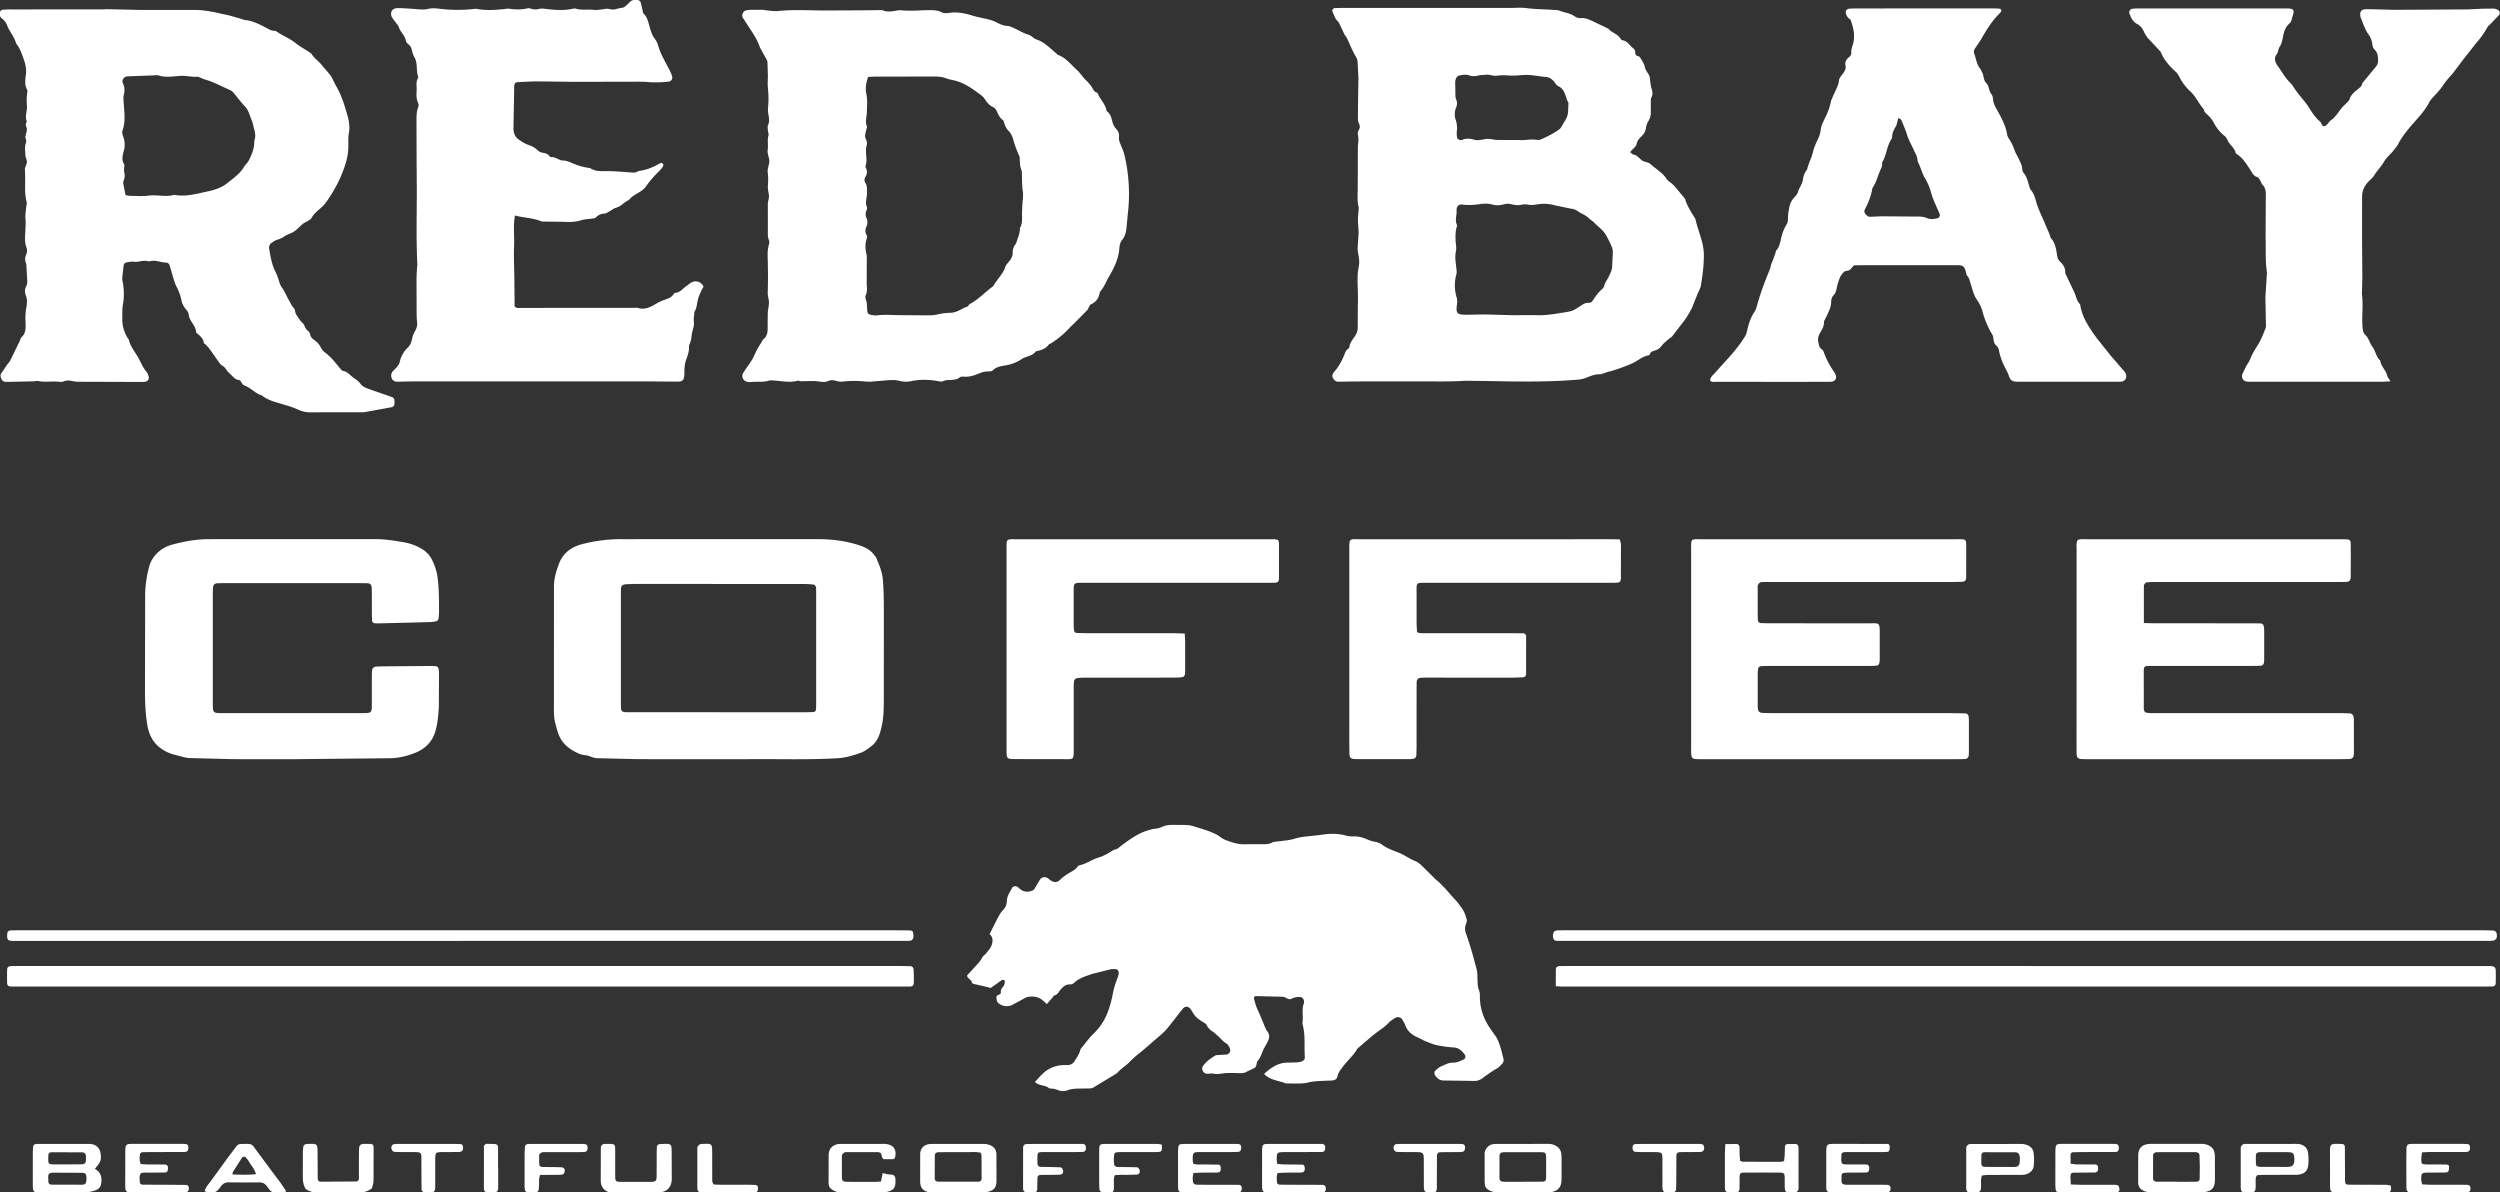
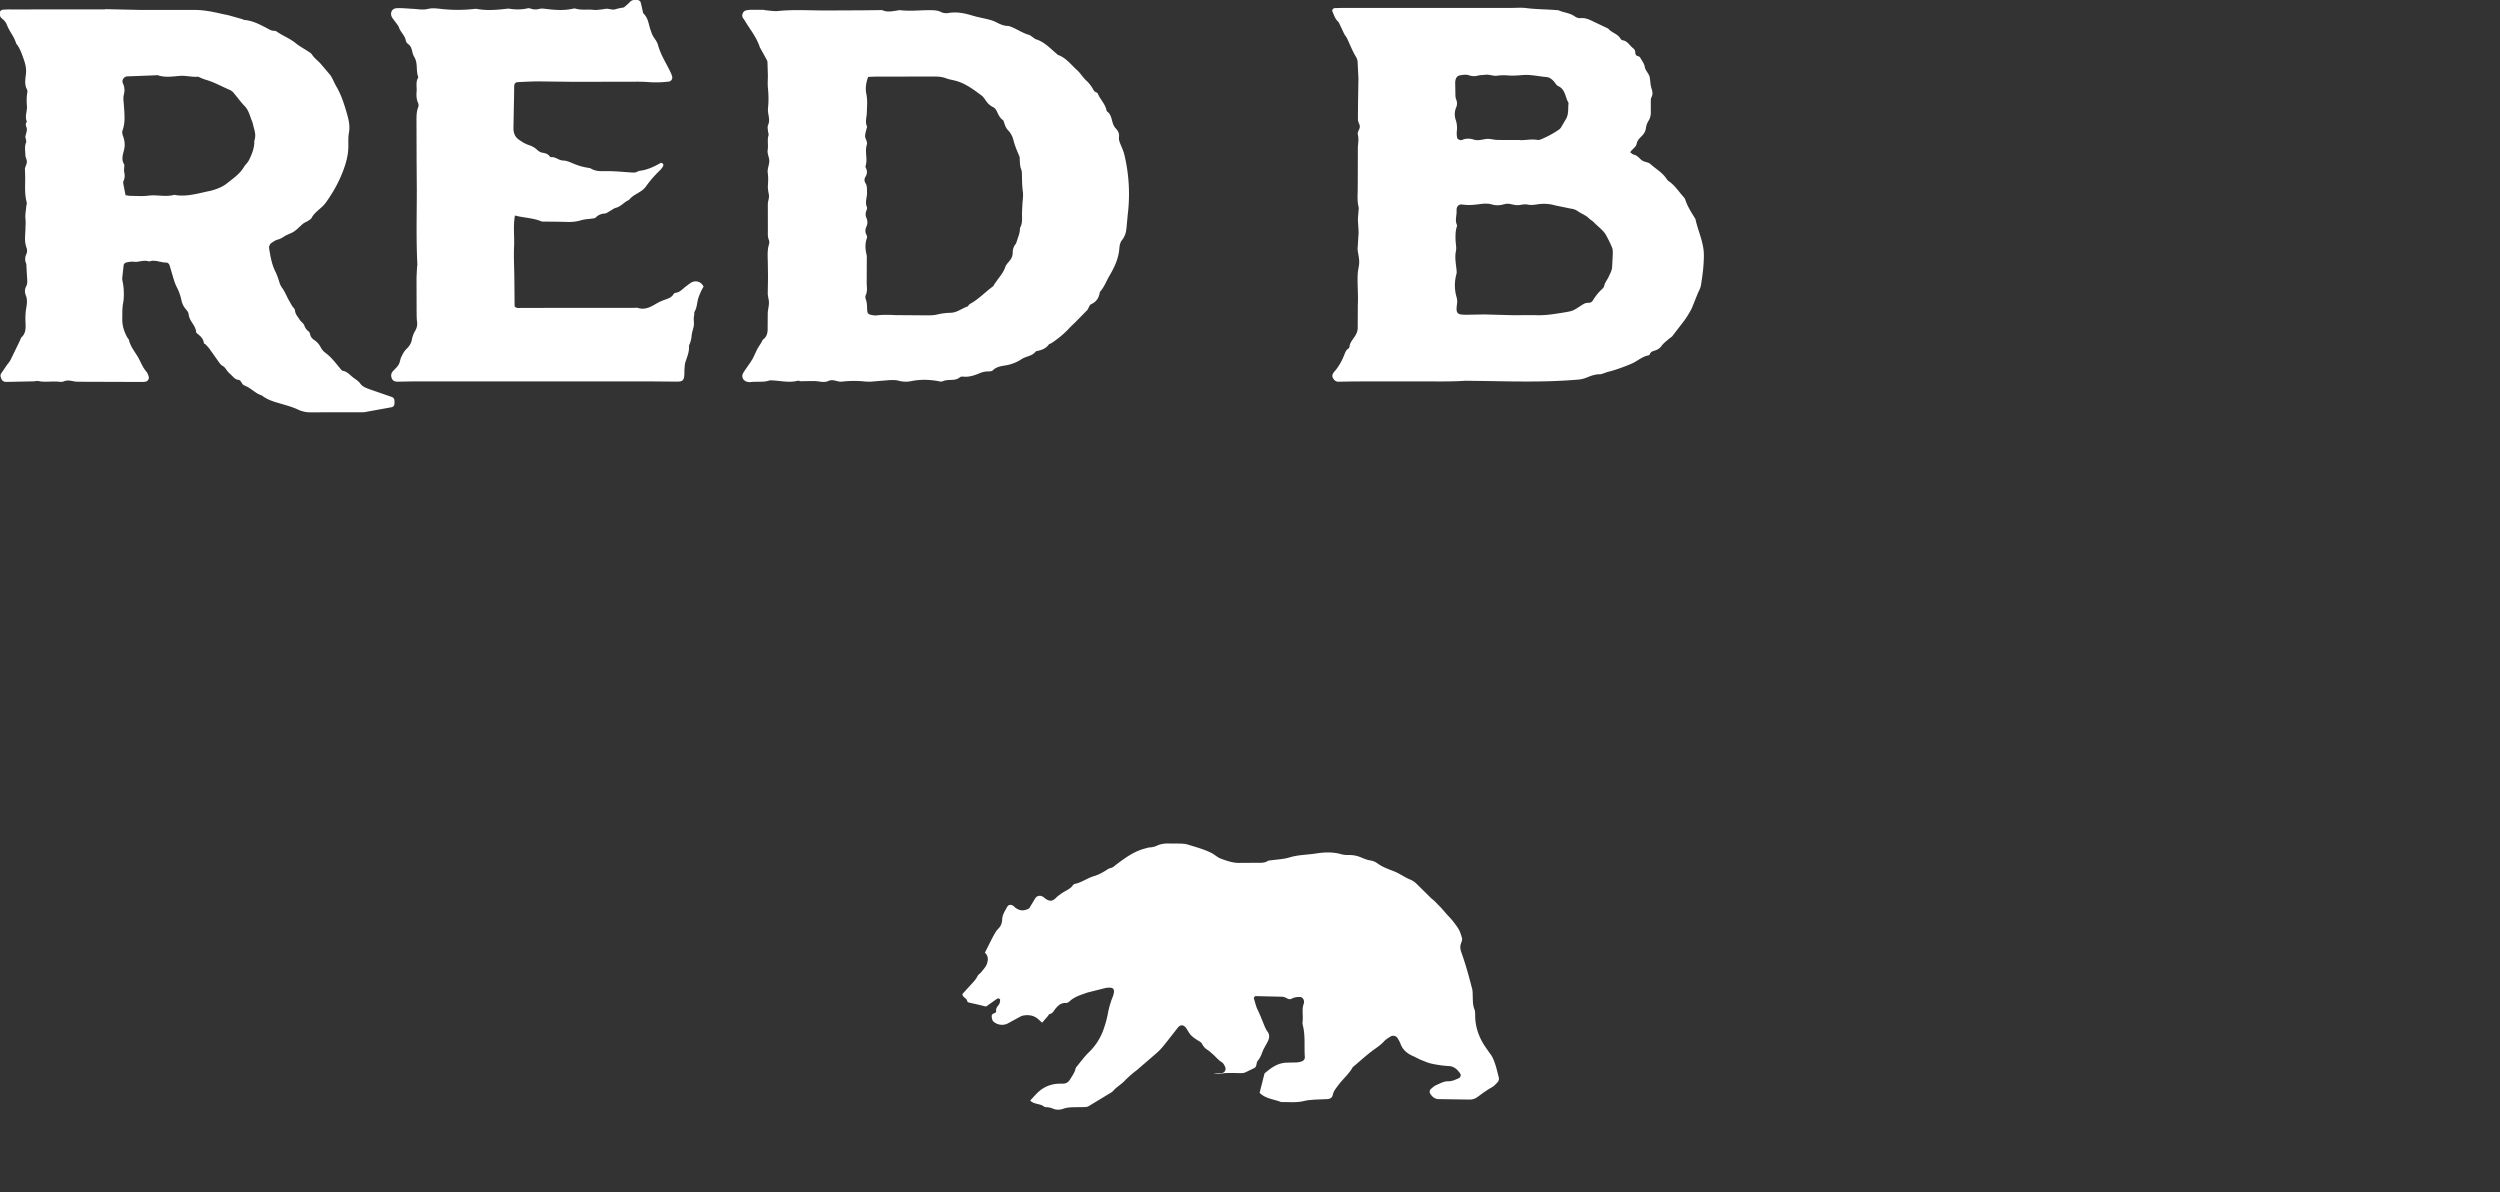
<svg xmlns="http://www.w3.org/2000/svg" viewBox="0 0 120 57.232" fill="#fff">
  <rect x="0" y="0" width="120" height="57.232" fill="#333333" stroke="none" />
-   <path d="M78.25 7.311c.079.054.121.102.169.111.177.033.265.181.394.275.117.085.304.082.406.175.26.237.58.409.777.715a.42.42 0 0 0 .112.116c.275.189.454.468.67.712.045.051.097.106.116.168.1.316.278.591.449.869.014.023.034.046.04.072.127.582.407 1.125.403 1.743-.003.483-.063.956-.141 1.428-.024.145-.108.279-.164.419l-.273.679a4.43 4.43 0 0 1-.362.595l-.573.745c-.041.052-.107.082-.158.127-.122.109-.26.207-.355.336-.079.109-.174.177-.288.217s-.24.057-.284.2c-.006.02-.041.041-.065.045-.277.05-.485.239-.727.36s-.899.362-1.183.423c-.066.014-.128.044-.192.063-.077.024-.156.064-.233.062-.226-.005-.43.078-.63.158-.13.052-.256.084-.394.096-1.396.121-2.794.099-4.192.072l-1.23-.016c-.809.055-1.617.024-2.426.031l-2.921.002-.74.013c-.128.005-.205-.064-.266-.16-.047-.075-.044-.156-.003-.235a.33.33 0 0 1 .046-.068c.221-.247.377-.532.499-.838.04-.101.073-.207.171-.274.032-.022.068-.061.071-.095.022-.218.174-.368.28-.54.073-.12.119-.239.117-.383l.006-1.107c.025-.493-.03-.985-.005-1.477.009-.189.071-.377.071-.566s-.048-.379-.073-.569a.64.64 0 0 1-.001-.123l.044-.694c.002-.216-.028-.433-.031-.649-.002-.135.02-.271.028-.407.004-.067.019-.138.003-.201-.08-.325-.036-.655-.041-.982l.004-.738.002-1.149c.012-.203.053-.399-.001-.604-.018-.069.015-.163.052-.232.058-.109.054-.201.001-.31a.57.57 0 0 1-.049-.236l.006-.779.019-1.147-.039-.774a.53.53 0 0 0-.065-.233c-.181-.291-.3-.611-.446-.919-.034-.073-.096-.133-.133-.205l-.189-.402c-.035-.072-.064-.155-.12-.206-.138-.127-.179-.302-.253-.461-.037-.08.027-.166.118-.171l.329-.007h8.103c.247 0 .497-.024.739.006.517.065 1.038.06 1.556.105.247.113.533.124.762.281.095.065.191.108.305.097.185-.019.351.042.513.117l.813.387c.16.204.456.245.587.485.018.033.06.068.094.073.245.032.341.258.513.384.072.053.101.128.102.214.002.096.049.148.143.169a.16.16 0 0 1 .094.068c.08.143.191.284.217.438.034.202.207.323.24.513.03.174.031.357.084.523.049.152.074.282-.003.431-.035.068-.029.16-.031.241l.001.452a.77.77 0 0 1-.106.43.84.84 0 0 0-.127.342c-.017.164-.095.286-.201.392s-.214.208-.244.367c-.032.171-.204.247-.314.414zm-5.575 7.818l.983-.003c.484.029.955-.053 1.427-.13.423-.069.421-.078.818-.336.104-.068.207-.132.34-.126a.22.22 0 0 0 .209-.106c.123-.196.259-.381.432-.537.049-.044.105-.104.117-.164.032-.169.147-.291.214-.438.072-.159.165-.315.168-.501l.03-.573c.002-.108.007-.226-.031-.323-.079-.202-.18-.397-.283-.589-.138-.256-.387-.414-.581-.621-.073-.078-.176-.128-.252-.204-.157-.159-.373-.223-.547-.351a.65.65 0 0 0-.301-.109l-.76-.156a1.95 1.95 0 0 0-.85-.056c-.165.027-.326.047-.488.013-.154-.032-.297.018-.445.028-.158.01-.318-.052-.479-.067-.079-.007-.163.014-.242.035-.176.046-.352.054-.527.002-.189-.056-.378-.049-.57-.023-.283.039-.565.067-.852.025-.191-.028-.3.088-.289.296.012.226-.088.454.016.679.014.032-.002.082-.014.12-.06.2-.057.405-.051.61.005.177.053.361.018.528-.065.306-.001.597.028.895.007.067.015.138-.002.201a2 2 0 0 0 .009 1.13.79.79 0 0 1 .015.325c-.071.483.043.497.445.506l.86-.016 1.435.038zm.244-8.408c.221.031.549-.06.876-.006.051.008.112-.001.16-.021.301-.126.589-.276.858-.461.043-.03.086-.067.114-.111l.247-.421c.133-.238.085-.504.117-.758-.164-.271-.143-.651-.501-.812-.09-.041-.142-.16-.217-.239-.096-.101-.203-.183-.351-.195-.367-.029-.729-.122-1.102-.096-.232.016-.467.041-.697.023a2.56 2.56 0 0 0-.567.01c-.182.026-.372-.073-.566-.044-.107.016-.22.007-.324.034-.151.039-.295.046-.443-.007s-.297-.026-.447 0c-.108.018-.169.092-.201.184a.62.62 0 0 0-.025.201l.01.573a.57.57 0 0 0 .036.198.48.48 0 0 1-.006.397.84.84 0 0 0-.009.602 1.22 1.22 0 0 1 .046.526 1.17 1.17 0 0 0 .017.323c.007.038.071.074.116.094.035.015.087.017.121.002.2-.089.395-.071.597-.006a.63.63 0 0 0 .245.01c.135-.013.269-.055.404-.055.147 0 .294.048.442.052l1.049.003zM60.687 51.563c.004-.014.004-.032.013-.04.313-.27.639-.511 1.079-.516l.452-.01a.91.91 0 0 0 .24-.045c.097-.033.169-.109.161-.215-.035-.491.027-.987-.085-1.474-.015-.066-.036-.138-.026-.203.045-.296-.049-.602.062-.894.014-.036.008-.081.006-.122-.005-.092-.097-.189-.186-.189-.137 0-.273.01-.398.08-.077.043-.153.029-.232-.016-.069-.039-.15-.073-.227-.076l-1.274-.03c-.044-.001-.098.075-.083.121.056.18.095.368.177.535.12.245.215.499.319.75.042.101.085.205.15.29.118.153.099.305.028.462-.034.075-.077.145-.116.217l-.098.18c-.085.183-.13.383-.272.541-.089.099-.03.282-.171.358l-.368.177c-.088.054-.178.066-.274.067-.137.001-.274-.008-.411-.007-.15.001-.303-.006-.451.019s-.293.043-.446.013c-.105-.02-.218.007-.327.005-.164-.003-.285-.232-.19-.367.151-.216.363-.366.584-.501.043-.027.105-.027.159-.031l.369-.022c.153-.014.242-.151.183-.297-.035-.085-.086-.185-.159-.229-.18-.109-.302-.276-.458-.407-.073-.061-.14-.13-.22-.18a.69.69 0 0 1-.273-.295c-.041-.086-.133-.121-.213-.173-.153-.099-.315-.205-.415-.37l-.13-.209c-.118-.17-.275-.185-.4-.032l-.503.642c-.161.203-.316.409-.516.579l-.96.829a4.76 4.76 0 0 0-.581.51c-.169.175-.389.296-.551.484-.043.05-.108.083-.166.119l-.419.254-.594.36c-.056.032-.13.038-.197.041l-.452.005c-.191.005-.38.007-.567.076-.169.062-.348.061-.521-.019-.06-.028-.13-.037-.196-.05s-.153.004-.198-.033c-.193-.158-.478-.095-.669-.295.158-.162.302-.343.478-.484.226-.18.495-.285.786-.316.095-.01.192-.007.288-.007.164 0 .277-.062.366-.212s.198-.292.247-.465c.011-.039.02-.084.044-.113.199-.242.382-.502.607-.717a2.83 2.83 0 0 0 .727-1.166 4.84 4.84 0 0 0 .188-.709 4.12 4.12 0 0 1 .242-.819.8.8 0 0 0 .047-.198c.016-.132-.054-.208-.187-.209-.068 0-.139-.003-.205.012l-.874.219c-.303.11-.626.194-.872.43-.044.043-.12.079-.179.075-.222-.015-.358.115-.483.263-.086.102-.134.24-.292.268-.03.005-.05.06-.076.091l-.28.323-.156-.142c-.191-.182-.419-.243-.678-.213-.082.01-.154.026-.229.072l-.609.33a.62.62 0 0 1-.677-.115c-.048-.055-.062-.148-.071-.225-.011-.096.053-.143.144-.169.03-.008.074-.059.07-.084-.022-.139.055-.226.133-.326.045-.058.05-.152.059-.231.002-.019-.052-.061-.082-.063-.036-.002-.078.023-.11.046l-.485.344-.332-.081-.478-.108c-.036-.009-.092-.04-.094-.065-.014-.156-.22-.171-.232-.346l.342-.375c.134-.154.289-.289.381-.481.039-.081.135-.134.193-.208.092-.118.201-.233.254-.368.076-.196.08-.404-.091-.553l.361-.716c.087-.151.158-.312.289-.441.116-.114.175-.269.181-.445.008-.223.137-.407.239-.595.06-.111.176-.127.28-.06.012.007.025.013.034.023.219.225.467.261.744.105l.29-.483c.091-.136.255-.154.395-.059.022.015.04.038.062.054.217.164.362.164.538-.015.087-.088.184-.155.285-.225.176-.123.396-.189.525-.379.021-.031.063-.061.1-.068.326-.066.593-.277.908-.369.211-.062.402-.165.587-.281.068-.043.14-.095.216-.109.118-.021.183-.101.27-.166.424-.316.85-.635 1.376-.77.079-.02.158-.05.238-.054a.95.95 0 0 0 .355-.09c.178-.081.368-.103.562-.098l.534.004c.122.005.25.01.365.046.386.12.779.223 1.144.406.157.079.276.208.451.272.311.115.613.221.952.202l.74-.003c.191-.001.385.02.56-.089.033-.02.079-.021.119-.027.31-.045.632-.053.929-.144.413-.127.837-.121 1.255-.186.408-.064.817-.083 1.223.034.116.034.244.041.367.038a1.44 1.44 0 0 1 .598.121c.138.059.274.115.427.138a.78.78 0 0 1 .336.135c.245.184.532.281.807.389s.514.294.791.403c.111.044.214.124.302.208l.668.661c.058.057.127.103.185.16l.315.322.294.338a3.96 3.96 0 0 1 .513.634c.095.144.148.32.194.489.019.069-.02.159-.047.234-.054.149-.044.281.012.435.208.575.368 1.166.52 1.758.033.13.023.272.029.408.008.191.003.38.079.565.04.097.037.215.038.323.005.534.175 1.014.465 1.456l.234.337c.126.15.194.329.255.507.072.206.116.421.173.632a.26.26 0 0 1-.064.265c-.083.089-.159.174-.274.238-.237.132-.456.297-.676.457-.117.084-.243.127-.383.125l-1.48-.022c-.185-.002-.305-.105-.401-.247-.046-.068-.045-.175.014-.228.081-.072.164-.153.261-.194.186-.079.368-.191.579-.186.187.004.344-.078.507-.146.093-.039.124-.159.06-.243-.133-.177-.276-.327-.528-.341a5.35 5.35 0 0 1-.812-.111c-.184-.038-.36-.117-.536-.187-.126-.051-.243-.124-.368-.178-.288-.123-.511-.306-.618-.613-.027-.076-.073-.147-.114-.217a.25.25 0 0 0-.384-.095c-.105.064-.213.132-.294.222-.139.154-.304.264-.47.384-.34.246-.649.533-.971.803-.021.018-.047.033-.059.056-.181.327-.476.562-.693.86-.104.143-.222.276-.259.459-.029.142-.135.197-.272.202l-.575.024c-.177.014-.357.023-.528.066-.367.091-.736.047-1.105.051-.347-.14-.749-.154-1.031-.444zM5.039.439l1.767.039h2.465c.473-.01.924.083 1.377.187l.319.067.627.177c.053.015.103.047.155.051.39.036.726.216 1.064.393.108.057.211.127.343.125.039-.001.085.01.117.032.3.209.649.337.935.574.167.138.364.239.546.36.079.053.175.101.223.177.119.186.304.304.441.47l.421.496c.051.063.089.138.127.21l.144.295c.259.423.407.89.542 1.36.086.298.156.6.096.925-.049.265-.015.545-.034.817-.023.341-.117.663-.237.986-.181.489-.423.937-.714 1.368-.085.126-.167.248-.275.352-.185.18-.406.322-.533.562-.035.066-.123.107-.191.152s-.152.07-.214.121c-.147.121-.275.268-.431.374-.144.098-.325.141-.47.237-.104.069-.202.124-.325.157-.114.031-.218.108-.318.178-.04.028-.063.086-.081.135-.013.037-.011.082-.004.122.059.376.123.75.296 1.097.078.158.137.327.188.496a.93.93 0 0 0 .139.291c.144.197.225.431.351.641.062.104.109.215.193.306.035.038.07.091.073.14.014.177.134.29.217.429.066.11.186.17.228.282a.6.6 0 0 0 .211.292c.038.028.06.092.07.143.025.116.093.194.187.258.138.093.246.209.323.362a.72.72 0 0 0 .209.249c.29.214.503.497.728.77.034.041.076.097.121.104.19.032.309.165.444.28s.292.187.4.34c.103.146.284.209.45.27l1.038.36c.094.03.137.081.145.17.005.054.006.109.002.163-.008.096-.056.15-.149.168l-1.25.228c-.08.014-.164.013-.246.013-.795.001-1.59-.002-2.385.003-.211.001-.409-.043-.596-.131-.247-.116-.507-.19-.768-.267-.337-.099-.687-.185-.971-.414-.307-.089-.514-.352-.808-.464-.013-.005-.023-.016-.036-.02-.137-.045-.129-.249-.292-.266-.151-.016-.232-.137-.331-.229-.079-.074-.162-.148-.223-.236-.055-.079-.101-.154-.192-.202-.069-.037-.125-.106-.173-.171l-.448-.634c-.056-.077-.123-.147-.188-.217-.028-.03-.089-.049-.092-.077-.026-.23-.194-.351-.351-.483-.01-.008-.02-.023-.02-.035-.015-.328-.331-.53-.358-.857-.007-.086-.073-.177-.134-.246a.91.91 0 0 1-.214-.435 2.55 2.55 0 0 0-.236-.651c-.068-.132-.11-.278-.156-.421l-.172-.587c-.026-.088-.089-.147-.177-.147-.271-.001-.532-.154-.809-.051-.19-.07-.376-.014-.565.013-.093.013-.19-.01-.285-.004a1.08 1.08 0 0 0-.279.049c-.042.014-.088.074-.095.119l-.067.611c-.005.066.009.135.023.201.065.297.07.745.019 1.009-.023.119-.032.242-.038.364l-.002.369c-.01.336.083.643.251.931.021.035.059.065.067.102.068.301.26.535.414.79.148.245.237.523.432.743.052.059.075.145.103.222a.2.2 0 0 1-.149.25 1.16 1.16 0 0 1-.204.013l-2.96-.01c-.096 0-.193-.002-.286-.021-.162-.033-.317-.066-.481.005-.071.03-.163.023-.244.014-.327-.034-.658.039-.984-.034-.063-.014-.135.014-.203.016l-1.315.027c-.155.001-.218-.06-.268-.205-.024-.07-.027-.137.011-.197l.276-.405c.054-.078.124-.147.167-.23l.465-.956c.024-.049.032-.114.069-.148.235-.213.201-.499.191-.764-.008-.22.001-.429.039-.648.033-.19.06-.402-.022-.602-.059-.144-.058-.296.019-.437.063-.116.053-.237.045-.36l-.034-.572c-.003-.054.005-.114-.015-.161a.52.52 0 0 1 .006-.438.41.41 0 0 0 .012-.321c-.117-.307-.054-.624-.049-.935.002-.147.018-.289 0-.44-.022-.186.019-.379.034-.569.007-.08.043-.166.023-.238-.101-.377-.072-.76-.071-1.142l-.007-.326c-.001-.055-.013-.112-.001-.163.025-.104.087-.204.089-.307s-.069-.209-.071-.314c-.002-.203-.054-.409.032-.61.019-.044 0-.105-.007-.158-.005-.04-.033-.082-.027-.119.02-.119.069-.236.073-.354.004-.103-.091-.201-.032-.315.012-.024.034-.057.026-.076-.104-.243.027-.482.009-.717-.017-.219-.022-.43.015-.645.009-.052.013-.118-.011-.162-.138-.248-.075-.512-.05-.765s-.034-.481-.116-.71c-.093-.256-.176-.518-.355-.732-.091-.331-.331-.589-.45-.908C.286 1.073.197.968.103.898-.021.806-.02.693-.001.573A.16.16 0 0 1 .105.471a3.31 3.31 0 0 1 .41-.018L5.039.452zm.987 8.929c.082.012.163.033.243.034.286.002.576.025.858-.011.409-.053.82.076 1.225-.036.012-.003.027.001.041.003.384.069.76.007 1.134-.072l.437-.098c.329-.059.699-.199.926-.383.292-.237.611-.444.815-.783.073-.122.19-.215.257-.356.137-.286.253-.571.244-.894 0-.013.005-.027.009-.04.064-.191.033-.377-.022-.564-.035-.118-.05-.243-.098-.355-.105-.246-.151-.515-.352-.721s-.363-.442-.55-.658a.55.55 0 0 0-.2-.135c-.375-.158-.73-.364-1.126-.474-.078-.022-.153-.057-.229-.086-.05-.019-.101-.059-.15-.055-.287.021-.566-.064-.856-.041-.351.027-.708.089-1.058-.032-.036-.012-.081.003-.121.004l-.981.038-.369.013c-.158.015-.274.185-.206.327.089.185.095.363.046.555a.84.84 0 0 0-.018.241l.035.45c.023.341.043.682-.076 1.014-.034.094-.013.187.022.28.08.21.102.436.052.646-.058.242-.149.468 0 .708.024.039.002.106.002.161-.001.068-.015.138 0 .202.035.152.038.295-.034.439-.021.042-.012.105-.003.156l.103.524zM36.673.482l.326.037c.109.008.22.023.328.011.792-.082 1.586-.024 2.379-.027l1.725-.008.78-.009c.055 0 .116-.009.163.011.215.093.429.047.645.016.068-.01.138-.031.204-.023.506.061 1.011-.014 1.517 0 .151.004.292.016.435.091a.6.6 0 0 0 .357.042c.392-.067.772.011 1.134.122.301.092.609.137.909.223a1.61 1.61 0 0 1 .26.108c.172.084.341.168.541.17.077.001.156.042.23.073.262.11.498.276.777.351.063.017.117.069.175.106s.109.092.172.111c.405.126.679.436.99.694.021.018.038.045.061.054.39.138.627.47.917.73.161.144.274.34.431.49a1.62 1.62 0 0 1 .309.377c.046.082.088.172.19.205.024.008.054.028.063.049.107.264.325.468.407.746.011.039.012.095.039.114.185.133.212.338.268.535.029.103.082.21.154.286.112.118.173.243.153.404s.047.291.105.432.116.272.152.421a8.1 8.1 0 0 1 .161 2.888l-.053.572c-.018.234-.063.449-.222.642-.08.097-.116.251-.125.383-.033.491-.236.919-.478 1.331-.152.259-.251.549-.46.774-.036.277-.167.481-.432.595-.042.018-.065.086-.093.133s-.043.105-.079.143l-.599.608-.205.197a4.6 4.6 0 0 1-.932.789c-.035.021-.087.027-.108.057-.139.191-.34.266-.558.312-.026.006-.062.011-.076.029-.17.224-.463.219-.672.361a1.93 1.93 0 0 1-.787.303c-.211.036-.427.066-.596.236-.054.055-.179.049-.273.053a1.02 1.02 0 0 0-.353.082c-.238.099-.484.188-.753.169-.067-.005-.156-.01-.199.027-.244.207-.563.069-.827.193-.075.035-.188-.004-.283-.019-.408-.066-.815-.072-1.223.011a1.3 1.3 0 0 1-.611-.019c-.149-.041-.295-.033-.447-.027l-.77.062c-.134.02-.274.013-.41.001a5.12 5.12 0 0 0-1.098.008c-.217.027-.412-.141-.643-.033-.219.103-.459.005-.69.005-.219-.001-.437.008-.656.008-.04 0-.084-.034-.119-.025-.409.112-.814.004-1.22-.013-.054-.002-.113-.01-.163.006-.294.097-.6.034-.898.074-.04.005-.082-.002-.123-.008-.217-.033-.332-.243-.223-.428.097-.163.213-.315.32-.472l.132-.205.207-.437c.07-.132.156-.256.234-.385.021-.035.03-.084.06-.106.215-.16.229-.385.221-.624l.005-.657c.009-.162.057-.323.058-.484.001-.148-.054-.297-.058-.446l.013-.78-.008-.573c.002-.34-.047-.683.057-1.019.019-.061.015-.14-.009-.199-.063-.16-.047-.322-.047-.486L36.856 9.8c.002-.147.073-.297.052-.437-.022-.148-.059-.291-.049-.444.013-.204.025-.408-.006-.612-.03-.194.067-.378.073-.562s-.107-.361-.076-.56c.036-.229-.029-.464.04-.694.017-.059-.023-.133-.027-.2-.006-.095-.032-.204.003-.283.08-.177.048-.344.017-.52a1.16 1.16 0 0 1-.017-.327c.035-.315.025-.627-.006-.942-.02-.203.001-.41-.002-.615l-.019-.614c-.002-.039-.015-.08-.033-.115l-.315-.571c-.007-.012-.015-.023-.019-.036-.163-.5-.504-.899-.763-1.344-.013-.023-.039-.039-.051-.063-.074-.14.001-.324.154-.363a1.04 1.04 0 0 1 .243-.026l.616-.001zm4.997 3.212c-.107.294-.139.562-.086.812.064.303.031.602.024.898-.005.226-.098.45.013.675-.034.145-.085.288-.096.434s.132.281.082.436c-.107.334.051.681-.059 1.014-.011.034.006.082.022.118a.39.39 0 0 1-.021.391c-.061.099-.075.212-.009.312.09.138.07.288.077.437.012.242-.113.481-.003.726.019.041-.005.11-.025.159a.43.43 0 0 0 .001.357c.056.131.063.275.004.401-.071.15-.077.282.005.427.024.042.023.112.006.16-.09.257-.074.511-.01.769.016.065.013.136.011.204l-.005 1.179c.009.192.041.379-.045.564-.026.055-.021.14.002.199.061.159.057.322.065.486.01.199.043.237.234.27.067.012.137.026.203.018.314-.038.627-.029.943-.014l1.233.009c.246-.002.501.019.736-.036a2.96 2.96 0 0 1 .647-.085c.314-.003.552-.215.834-.307.011-.003.019-.02.025-.032.041-.078.117-.105.188-.148.362-.221.654-.533.996-.78.03-.022.042-.068.065-.102l.165-.234c.139-.185.286-.363.36-.592.032-.099.112-.187.183-.269.103-.118.174-.251.174-.406s.033-.294.133-.419c.041-.051.057-.122.078-.187.062-.195.147-.385.137-.596.138-.226.096-.476.098-.72l.021-.41c.01-.204.049-.413.021-.612-.037-.26-.038-.518-.044-.778-.002-.095.002-.198-.032-.283-.057-.145-.065-.292-.071-.442-.003-.068.003-.143-.023-.203-.108-.25-.213-.498-.281-.765-.043-.167-.127-.344-.247-.463-.139-.139-.172-.303-.231-.467-.008-.023-.035-.041-.056-.057-.125-.096-.187-.235-.25-.371-.047-.101-.094-.183-.206-.237-.148-.071-.264-.191-.356-.333-.051-.079-.11-.162-.185-.217-.383-.283-.763-.576-1.235-.704-.157-.043-.322-.066-.473-.124-.172-.065-.344-.082-.524-.082l-2.879.002-.333.016zm-16.954 6.652c-.09.517-.019.995-.04 1.472-.022.492.005.986.012 1.479l.013 1.407c.095.105.196.078.288.078l2.261-.006h3.166c.069 0 .143-.016.205.004.339.109.616-.048.886-.208a2.28 2.28 0 0 1 .405-.185c.143-.051.316-.101.41-.255.02-.032.059-.071.091-.074.211-.018.335-.173.484-.29l.197-.147c.1-.078.211-.127.34-.113.146.016.255.093.338.249a2.78 2.78 0 0 0-.256.564c-.063.208-.056.435-.173.63-.032.053-.01.136-.026.201-.045.176.019.358-.022.526-.038.159-.09.313-.101.478-.006.094-.036.188-.061.28-.017.066-.066.131-.062.194.019.268-.092.501-.169.745-.032.103-.037.215-.046.324-.008.095-.002.192-.008.287-.018.273-.08.332-.355.332l-1.275-.011c-3.73-.001-7.459-.001-11.189 0-.302 0-.603.008-.905.014-.13.003-.255-.017-.313-.148s-.046-.263.067-.376c.095-.095.195-.191.262-.305.06-.103.066-.237.118-.347.07-.147.143-.292.266-.409s.221-.264.25-.454a1.32 1.32 0 0 1 .163-.417c.076-.139.103-.275.081-.432-.021-.148-.018-.301-.02-.451l-.005-1.56c.001-.191.015-.383.024-.574.003-.055.019-.109.016-.163-.061-1.19-.026-2.38-.026-3.571l-.01-1.397-.005-1.807c.001-.259-.015-.52.084-.771.023-.057.019-.142-.007-.197-.085-.183-.086-.374-.071-.565.017-.215-.052-.441.071-.645.006-.011.01-.028.006-.038-.117-.308-.007-.659-.188-.957a.88.88 0 0 1-.1-.269c-.03-.137-.07-.26-.19-.349-.052-.039-.107-.103-.117-.164-.041-.253-.258-.412-.333-.645-.02-.063-.068-.117-.107-.172-.063-.089-.133-.173-.196-.263-.152-.215-.056-.47.199-.482s.518.019.777.031c.241.011.476.066.725.003.179-.045.381-.027.569-.005a7.17 7.17 0 0 0 1.637.009c.041-.005.083-.013.122-.006.491.094.981.05 1.471-.007.027-.003.056-.008.082-.004.299.051.597.055.895-.014.05-.012.112-.002.162.016a.66.66 0 0 0 .401.011c.101-.027.217-.012.324.001.423.051.844.086 1.266-.005.053-.011.113-.023.162-.008.281.088.572.022.857.059.133.017.273-.012.409-.023.068-.006.135-.027.203-.03.149-.007.29.073.446.021.141-.046.291-.065.399-.087.103-.091.192-.156.263-.237.103-.117.228-.141.371-.121.088.012.155.05.176.145l.084.36c.013.053.016.121.05.154.222.215.239.517.332.783.046.13.084.254.166.368s.158.23.193.357c.125.464.388.861.593 1.286.029.06.058.123.073.188a.2.2 0 0 1-.2.283 4.94 4.94 0 0 1-.942.018c-.327-.027-.657-.014-.986-.015-.932-.001-1.864.004-2.795.001l-1.479-.018c-.328.001-.657.019-.984.035-.121.006-.174.064-.183.18-.006.082-.002.164-.003.246l-.032 1.724c-.01.255.049.465.258.611.144.101.298.199.463.254s.297.123.42.24a.49.49 0 0 0 .244.133c.143.021.266.053.353.175.014.02.047.041.069.038.214-.024.365.16.581.163.168.002.341.086.503.153.216.09.436.155.666.192.054.009.114.012.158.039.211.13.454.13.679.125.426-.009.847.039 1.27.064.097.006.19.015.279-.037a.31.31 0 0 1 .114-.043c.357-.041.674-.19.983-.363.022-.013.059-.024.078-.014.031.016.069.047.075.077s-.009.082-.031.113a1.16 1.16 0 0 1-.156.187 5.34 5.34 0 0 0-.662.77.98.98 0 0 1-.276.239c-.183.117-.388.209-.524.391-.225.091-.373.308-.619.373-.115.031-.215.117-.323.176-.072.039-.145.097-.221.102a.62.62 0 0 0-.434.192c-.038.041-.125.041-.191.051-.162.025-.33.026-.485.073-.227.069-.452.096-.688.088-.382-.014-.765-.013-1.148-.018-.027 0-.058.006-.081-.004-.405-.176-.85-.171-1.286-.289z" />
-   <path d="M82.092 18.276c-.014-.179.138-.268.225-.375l.792-.878c.243-.292.484-.588.676-.918.027-.046.046-.099.058-.151.075-.347.168-.685.373-.984.053-.077.085-.172.11-.264.145-.539.334-1.063.546-1.579.052-.127.105-.249.132-.385.018-.092.067-.179.1-.268l.111-.305c.018-.051.019-.116.052-.154.15-.169.182-.38.23-.587a2.14 2.14 0 0 1 .274-.679c.047-.073.05-.183.051-.276.002-.179.033-.351.065-.527.037-.201.13-.357.262-.497.077-.081.14-.16.167-.274.021-.091.082-.171.12-.259s.088-.176.099-.268c.023-.182.074-.347.19-.49.008-.011.017-.023.02-.036.058-.282.213-.534.273-.809.051-.234.15-.435.245-.645a1.31 1.31 0 0 0 .129-.426c.022-.231.144-.437.243-.645a3.01 3.01 0 0 0 .251-.727c.018-.091.067-.176.103-.263.101-.251.257-.479.286-.762.01-.097.097-.19.16-.278.096-.134.192-.251.147-.444-.035-.151.053-.293.182-.39a.23.23 0 0 0 .098-.211c-.005-.124.028-.237.067-.356.135-.408.044-.808-.095-1.199-.016-.044-.083-.068-.116-.109-.041-.051-.084-.107-.104-.168-.055-.165.016-.265.188-.278l.247-.007 6.662-.001c.095 0 .191.008.286.015.042.003.086.099.061.131a1.29 1.29 0 0 1-.106.122c-.329.333-.577.722-.808 1.126-.101.177-.218.345-.334.512-.06.085-.084.165-.046.267.095.254.117.536.31.751.026.029.026.079.049.112.115.169.061.4.227.56.137.132.105.361.234.514.049.058.073.151.079.23.019.287.189.507.314.747.157.302.31.604.361.948a.57.57 0 0 0 .093.223c.114.171.202.352.268.548.047.14.133.267.194.403.072.161.172.311.173.499a.32.32 0 0 0 .069.188c.147.175.194.389.257.598.024.078.042.168.093.226.141.162.196.359.25.556.095.345.26.661.395.988l.258.602c.021.05.018.118.051.154.239.259.258.592.317.911.016.087.055.15.115.209.149.147.272.304.261.534-.003.062.043.127.072.189l.385.811c.069.177.099.365.241.509.032.033.027.103.039.156a2.65 2.65 0 0 0 .252.683 6.72 6.72 0 0 0 .603.906l.584.731.615.714c.036.041.075.082.099.13.106.213-.017.41-.226.414l-.329.003h-4.401c-.11 0-.22.001-.329-.008-.149-.013-.251-.083-.297-.238a1.82 1.82 0 0 0-.147-.336c-.161-.302-.291-.616-.348-.953-.026-.156-.171-.212-.22-.332s-.028-.282-.092-.392a4.17 4.17 0 0 1-.469-1.101 1.77 1.77 0 0 0-.258-.555c-.184-.253-.231-.549-.327-.829-.039-.114-.05-.232-.145-.33-.059-.06-.06-.175-.089-.266-.057-.182-.139-.247-.322-.255l-.247-.001-4.401.002-.288.003c-.04.002-.093 0-.118.023-.068.062-.112.155-.187.202s-.197.032-.261.087a.82.82 0 0 0-.212.297c-.068.162-.115.334-.151.507-.023.11-.046.215-.125.297-.091.093-.134.2-.135.331-.002.282-.14.521-.254.768-.034.073-.097.148-.094.22.008.207-.104.365-.194.528-.077.14-.114.272-.076.43.032.132.038.271.178.352.041.024.067.084.085.133a3.81 3.81 0 0 0 .469.905 1.05 1.05 0 0 1 .1.179c.068.157-.023.313-.192.329-.082.008-.164.007-.247.007-1.755 0-3.51.001-5.265-.001-.104 0-.217.029-.314-.047zm9.022-12.603c-.039.144-.051.287-.116.399-.091.157-.173.308-.176.494a.23.23 0 0 1-.036.116c-.225.334-.225.757-.436 1.097-.013.021-.009.054-.007.081.006.115-.045.211-.09.311-.121.272-.183.569-.355.82-.015.022-.025.049-.03.076-.06.351-.191.675-.355.988-.042.079-.027.153.034.225s.129.134.239.126l.491-.023 1.724.012c.164.001.321-.001.48.07.179.08.377.054.562-.005.035-.011.062-.083.072-.13.007-.034-.021-.076-.037-.113-.129-.315-.29-.621-.378-.946-.08-.295-.198-.56-.359-.814-.014-.023-.022-.05-.032-.075l-.177-.455c-.03-.076-.085-.15-.089-.227-.01-.186-.106-.336-.178-.495-.119-.26-.263-.506-.344-.785-.06-.208-.156-.405-.236-.607-.026-.066-.064-.119-.171-.137zm23.635 12.632l-.378.017-6.251.001c-.082 0-.165.001-.247-.004-.214-.014-.32-.221-.217-.412.083-.155.144-.323.243-.467.102-.149.153-.318.233-.473.106-.205.245-.392.35-.597s.189-.42.272-.635c.023-.06.01-.135.009-.204l-.024-1.271.065-1.021c.004-.068.014-.138.004-.204-.082-.557-.039-1.119-.06-1.679l.011-1.97c.003-.197-.012-.379-.167-.527-.046-.044-.054-.124-.092-.18-.045-.067-.091-.162-.156-.181-.184-.054-.234-.208-.326-.342-.183-.269-.347-.558-.629-.745-.033-.022-.074-.054-.082-.088-.058-.25-.307-.377-.39-.613a.56.56 0 0 0-.178-.219c-.192-.16-.341-.349-.46-.568a1.47 1.47 0 0 0-.324-.42c-.072-.063-.145-.127-.164-.229-.002-.013-.007-.028-.016-.038-.236-.263-.373-.599-.634-.845a2.43 2.43 0 0 1-.54-.716.71.71 0 0 0-.137-.2c-.299-.281-.584-.57-.739-.961-.014-.036-.048-.066-.076-.096l-.555-.594a1.36 1.36 0 0 1-.189-.313c-.073-.154-.17-.281-.322-.359-.212-.108-.295-.309-.374-.512-.033-.085.043-.203.136-.217a1.67 1.67 0 0 1 .245-.017l6.004.001 1.193-.001c.317.005.357.068.257.375-.038.115-.056.262-.137.332-.228.194-.288.447-.337.718-.026.145-.061.289-.151.42-.073.107-.056.252-.149.371-.132.168-.062.378.05.529.21.284.373.604.636.848.04.037.075.081.103.127.176.295.405.549.617.817.118.148.21.317.318.473a3.01 3.01 0 0 0 .201.257c.054.062.117.115.175.172.074.072.083.244.217.208.09-.025.155-.141.231-.217.009-.009.011-.028.021-.034.303-.179.434-.515.682-.745l.146-.142c.044-.049.1-.098.117-.158.058-.198.206-.325.352-.444.107-.088.223-.153.252-.303.007-.035.043-.066.068-.097l.574-.695a.44.44 0 0 0 .116-.296c.003-.193-.008-.385-.16-.534a.4.4 0 0 1-.111-.259 1.02 1.02 0 0 0-.196-.49c-.168-.239-.249-.515-.36-.778-.021-.048-.026-.106-.028-.159a.22.22 0 0 1 .211-.254.97.97 0 0 1 .162-.008l1.273.031 3.495-.019.738-.034.534-.006a.46.46 0 0 1 .19.063c.091.049.125.172.06.247l-.394.412c-.055.058-.126.107-.163.175a4.32 4.32 0 0 1-.544.763l-.581.737-.563.745a4.25 4.25 0 0 0-.452.558c-.164.247-.389.454-.582.682-.052.061-.08.141-.123.21a4.18 4.18 0 0 1-.403.561c-.375.432-.78.845-1.044 1.364-.049.096-.128.176-.193.264-.15.206-.36.357-.491.586-.127.221-.317.403-.45.627-.074.125-.202.218-.303.329-.192.209-.294.44-.288.739l-.001 2.135.014 1.725-.021.738c0 .014-.005.028-.003.041.083.544-.021 1.093.038 1.638.014.128.034.243.132.332.169.152.202.386.333.556.158.206.174.488.378.664.031.283.279.466.339.738.017.075.08.139.157.266zM34.509 36.44c-1.316 0-2.631.005-3.947-.002l-1.89-.045c-.216-.001-.387-.129-.594-.146s-.384-.11-.565-.213c-.523-.299-.681-.669-.781-1.035-.05-.184-.11-.369-.129-.557-.024-.244-.015-.492-.015-.739l.002-5.547c0-.39.108-.755.246-1.11.191-.492.569-.781 1.074-.918a7.45 7.45 0 0 1 1.985-.248l9.333-.001c.649-.002 1.285.071 1.902.258.31.094.623.214.828.498.04.055.092.106.116.168.126.315.263.621.297.971.056.574.052 1.149.054 1.723l-.002 4.109c-.002.383-.005.773-.08 1.145-.079.394-.175.809-.531 1.076-.152.114-.309.237-.484.301-.357.129-.72.242-1.108.265-1.438.088-2.877.031-4.316.047h-1.398zm.009-2.251l4.154-.001.37-.01c.079-.005.119-.059.126-.135a2.34 2.34 0 0 0 .007-.205v-5.425c0-.082.005-.167-.014-.245-.011-.043-.063-.102-.102-.107a4.03 4.03 0 0 0-.491-.029l-8.143-.003-.37.015c-.194.018-.241.068-.25.252l-.002.205v5.219c0 .483-.007.468.481.467h4.236zM14.331 36.44c-1.279 0-2.253.006-3.226-.002l-2.014-.052c-.121-.004-.241-.039-.36-.066l-.275-.073c-.324-.077-.622-.211-.87-.435-.307-.278-.456-.639-.52-1.041-.096-.597-.11-1.198-.107-1.801l.008-4.397a5.38 5.38 0 0 1 .194-1.376c.081-.302.255-.549.486-.74a1.59 1.59 0 0 1 .575-.303c.593-.163 1.194-.276 1.817-.274l7.938-.003c.485-.002.956.073 1.426.156a2.47 2.47 0 0 1 .803.29c.209.121.375.268.492.475a2.65 2.65 0 0 1 .316 1.007c.063.52.057 1.038.06 1.558a2.36 2.36 0 0 1-.025.326.16.16 0 0 1-.135.138 2.24 2.24 0 0 1-.327.035l-2.261.057c-.11.003-.22.006-.329-.002-.071-.006-.13-.047-.136-.128l-.011-.287-.001-1.027-.005-.246c-.011-.168-.064-.226-.222-.234l-.37-.004h-5.511l-.987-.002-.329.008c-.114.008-.182.068-.195.174a2.35 2.35 0 0 0-.016.287v5.302c0 .465.009.472.492.472l6.663-.003c.486 0 .479-.003.479-.475v-1.233l.005-.288c.011-.159.075-.225.225-.239l.246-.009 2.385-.018.205.008c.076.008.123.059.138.131a1.03 1.03 0 0 1 .02.203l-.007 1.602c-.021.379-.051.761-.151 1.135-.143.534-.482.888-.975 1.084a3.51 3.51 0 0 1-1.106.264l-4.505.045zm88.573-6.534l.455.011 4.772.002.37.005c.092.004.148.058.163.152a1.36 1.36 0 0 1 .017.204v1.356a1.26 1.26 0 0 1-.011.164c-.012.093-.07.152-.16.157l-.37.007-4.73.001c-.558.001-.507-.052-.509.507l.001 1.398c0 .108-.016.221.065.318.155.056.321.04.484.042l1.275-.001h7.61l.452.013c.102.007.172.084.187.187a1.2 1.2 0 0 1 .01.164l.003 1.48-.008.164c-.014.127-.081.191-.219.197l-.452.006h-9.954-2.098c-.11 0-.22.002-.329-.004-.187-.011-.239-.064-.251-.253l-.002-.205.002-9.618c0-.148-.024-.302.053-.442.164-.06.33-.033.492-.033l11.6-.001.782.002c.179.003.226.044.231.211l.004.575-.005 1.028c-.003.165-.062.222-.224.231l-.37.006-8.761-.002a3.73 3.73 0 0 0-.451.022c-.041.005-.078.065-.109.106-.014.019-.013.052-.013.079l-.001 1.766zM87.827 36.44h-6.045c-.639 0-.608.039-.608-.598v-9.451c0-.564-.03-.507.513-.507l12.213-.001c.5 0 .479-.037.479.457l-.002 1.356c-.001.169-.053.222-.218.232l-.411.007-8.8.001c-.11 0-.22-.003-.329.005a.22.22 0 0 0-.249.258l-.001 1.109a8.37 8.37 0 0 0 .01.451c.005.093.064.146.162.151l.37.008 4.852.001c.417 0 .467-.055.465.444l-.001 1.233c0 .082 0 .166-.022.244-.012.043-.064.1-.104.106-.121.018-.245.017-.368.018l-4.77.002a8.82 8.82 0 0 0-.411.008c-.097.005-.157.059-.168.147a1.55 1.55 0 0 0-.013.204v1.52a1.76 1.76 0 0 0 .012.205c.011.086.073.148.162.161a1.56 1.56 0 0 0 .205.015l.493.004 8.43.001.657.012c.094.003.153.063.164.152a1.55 1.55 0 0 1 .013.204v1.479a1.66 1.66 0 0 1-.006.164c-.013.131-.072.185-.217.193l-.288.005h-4.359-1.809zm-30.961-6.031l.02.333.001 1.398-.007.205c-.008.09-.062.15-.156.161a2.57 2.57 0 0 1-.287.018l-.946.003c-1.138 0-2.276-.001-3.414.001a2.51 2.51 0 0 0-.368.023c-.088.013-.149.079-.158.167-.013.122-.013.246-.013.369l.001 2.877c.001.518-.005.476-.468.476l-2.262-.004c-.082 0-.165.001-.247-.003-.189-.011-.238-.06-.245-.25l-.002-.288V26.4c0-.56-.036-.516.504-.516h11.929l.37.001c.241.005.272.028.273.25l.001 1.603a.58.58 0 0 1-.001.041c-.01.142-.052.184-.208.192l-.288.004-8.762-.001c-.66 0-.593-.051-.596.597v1.398c0 .095.005.191.017.286a.14.14 0 0 0 .139.127l.411.012 4.278.001.482.015zm20.883-4.52c.022.097.055.174.056.252l-.002 1.603a.58.58 0 0 1-.007.082c-.011.075-.052.13-.129.137a3.59 3.59 0 0 1-.328.012h-8.845c-.547 0-.496-.032-.498.477l.001 1.521.021.372c.158.07.31.047.456.047l4.278.003.329.003a.15.15 0 0 1 .173.179l-.002 1.767c0 .096-.057.159-.148.166l-.451.019c-1.344 0-2.688-.002-4.031-.003-.137 0-.274-.001-.411.007s-.202.071-.21.202l-.005.329-.001 2.795-.008.37c-.008.134-.069.19-.209.202a2.28 2.28 0 0 1-.205.008 2368.8 2368.8 0 0 1-2.386-.001l-.164-.005c-.188-.012-.241-.062-.25-.249l-.007-.493.001-9.208c0-.685-.044-.599.591-.599l11.93-.001.461.006zm-3.071 21.45l.002-.781c.003-.138.058-.182.212-.188l.247-.001 44.084.001.329.002c.167.006.237.061.243.211a9.81 9.81 0 0 1-.001.616c-.002.09-.065.147-.16.151l-.37.005h-3.701-39.602c-.329 0-.658 0-.987-.002-.08 0-.16-.007-.295-.014zm-52.595.016H.778c-.096 0-.192 0-.288-.007s-.147-.063-.149-.161a16.8 16.8 0 0 1 .002-.657c.002-.088.069-.151.16-.156l.37-.006 5.388.001h36.975l.452.006c.091.004.156.065.164.152a3.55 3.55 0 0 1 .011.287c.003.607.046.539-.517.539l-21.263.001zm75.09-2.702h22.05l.452.011c.103.007.166.087.172.196.003.054.008.114-.012.162s-.062.093-.106.111c-.061.024-.133.027-.201.028l-.699.001-43.606.001a18.32 18.32 0 0 1-.411-.003c-.081-.002-.18.012-.225-.066-.063-.11-.059-.237-.007-.353.014-.031.059-.058.095-.068a.63.63 0 0 1 .162-.018l.494-.002h21.844zm-75.064.511H.89c-.082 0-.164-.001-.247 0-.293.003-.315-.073-.293-.354.007-.091.065-.146.163-.151l.329-.005 41.985-.001.822.005c.144.003.189.057.194.206.002.055.01.114-.008.163s-.057.093-.099.114-.107.019-.161.019l-.493.002H22.109zM4.553 56.105c.282.153.349.404.305.696-.026.17-.106.277-.296.341a2.01 2.01 0 0 1-.677.104c-.615-.003-1.23.002-1.844.001-.466-.001-.466-.003-.467-.485l.002-1.475.013-.245c.009-.078.064-.118.138-.126a1.9 1.9 0 0 1 .205-.008h2.254c.068 0 .137-.001.204.009a.5.5 0 0 1 .434.421c.056.323.012.447-.271.766zm-1.377-.213l.736-.005c.163-.004.208-.058.215-.229a1.48 1.48 0 0 0-.003-.163c-.008-.114-.063-.18-.177-.182l-1.471-.005c-.098 0-.15.057-.156.15l-.004.163c.001.244.018.264.247.269l.613.001zm.049.972l.699.002c.166-.003.214-.053.224-.222a1.68 1.68 0 0 0 .001-.123c-.006-.167-.057-.226-.219-.227l-1.233-.005c-.409-.003-.391.023-.375.43.004.09.061.143.164.144l.74.001zm69.902-1.956l1.191-.002c.143-.002.265.036.387.108a.47.47 0 0 1 .237.363c.011.081.013.164.013.246v.903l-.002.123c-.014.379-.196.53-.594.593-.054.009-.109.004-.164.004-.739 0-1.479-.003-2.218.002a1.02 1.02 0 0 1-.512-.122c-.117-.064-.184-.159-.193-.294l-.009-.123v-1.272a.49.49 0 0 1 .507-.525c.082-.007.164-.004.246-.004h1.109zm-.052 1.816l.945-.003c.15-.002.191-.047.193-.202l.002-.862c-.002-.346-.005-.351-.335-.353h-1.562l-.164.005c-.119.01-.175.057-.177.181l-.002 1.026c.003.163.057.206.237.209l.863.001zm31.384.522h-1.027c-.082 0-.166.01-.246-.005-.424-.076-.566-.22-.555-.569l.004-1.232c.008-.324.183-.498.506-.529.068-.007.137-.005.205-.005l2.301-.001c.155-.001.291.025.427.108.116.07.185.16.214.283a1.09 1.09 0 0 1 .028.244l.001 1.068c-.003.423-.143.598-.667.631-.396.025-.794.005-1.191.005zm.035-.523v.004h.409l.532-.006c.096-.003.147-.055.15-.154l.006-.614-.017-.531c-.003-.039-.059-.093-.101-.104-.078-.02-.162-.016-.244-.016a448.69 448.69 0 0 0-1.474 0l-.245.006c-.093.007-.16.063-.162.151l-.001 1.063a.17.17 0 0 0 .205.198l.942.001zm-58.513.522h-1.069c-.082 0-.165.004-.246-.007-.344-.046-.492-.194-.499-.529l.002-1.314c.006-.267.156-.43.415-.475.08-.014.164-.011.246-.011l2.384.001a.86.86 0 0 1 .277.044c.214.075.336.231.338.462l.002 1.273c-.014.365-.142.476-.577.553-.08.014-.164.004-.246.004H45.98zm1.086-1.916c-.233-.051-.466-.024-.697-.026a63.95 63.95 0 0 0-1.314.004c-.124.001-.183.054-.185.172l-.004 1.066c.001.119.059.174.181.175l1.889.001c.128 0 .18-.049.181-.171l-.006-1.107c-.001-.037-.028-.074-.045-.115zM30.52 57.247h-.946c-.082 0-.166.004-.246-.007a.53.53 0 0 1-.485-.476c-.005-.027-.007-.055-.007-.082l.004-1.562c.002-.148.06-.201.196-.21l.206-.002c.263.004.285.022.287.277v1.069l.003.288c.006.133.046.175.167.184l.164.004h1.316l.123-.002c.164-.01.207-.055.215-.232l.002-.288.002-.904.008-.246c.007-.074.049-.126.126-.138.04-.006.082-.008.123-.009.459-.017.46-.017.462.432l.004 1.192c.018.456-.238.715-.736.714h-.987zm52.296-2.332l.534-.002c.092.002.142.058.146.16l.005.369.024.28c.052.017.091.041.129.041l1.808.005c.052 0 .105-.02.174-.034l.029-.283.012-.41c.005-.078.057-.124.134-.128l.37-.001c.076.002.128.045.139.122a1.17 1.17 0 0 1 .01.163l.001 1.766c0 .054.005.115-.016.161s-.066.088-.11.102c-.063.02-.135.017-.203.017-.302 0-.329-.026-.336-.32V56.8c-.009-.562.063-.512-.499-.515a77.76 77.76 0 0 0-1.151 0c-.568.005-.512-.062-.516.495l-.005.287c-.005.103-.052.155-.145.167a1.27 1.27 0 0 1-.123.009c-.46.01-.432-.04-.432-.434v-1.437l.021-.459zm-68.142 2.158c-.109-.181-.142-.379-.139-.588l.003-1.149a1.88 1.88 0 0 1 .021-.286c.011-.071.061-.121.136-.133.04-.007.082-.007.123-.009.406-.012.421-.001.425.394l.007 1.231c.002.136.047.19.161.189l1.724-.011c.011 0 .022-.014.037-.024.071-.059.055-.146.056-.224v-.944l.006-.369c.012-.186.067-.236.256-.243l.246.001c.161.006.196.035.197.194l-.003 1.56c-.002.132-.053.264-.078.376-.24.186-.49.216-.756.212l-1.725-.001c-.253.004-.486-.032-.697-.176zm27.613-.361l.081-.404.25.059c.081.013.166.006.243.029.043.013.085.064.104.108s.016.107.017.162c.01.369-.082.486-.537.574-.066.013-.137.005-.205.005l-1.685.001c-.082 0-.165.004-.246-.006-.166-.02-.317-.09-.44-.196-.099-.085-.095-.226-.097-.347l.004-1.273c.01-.309.213-.494.524-.514l.205-.002h1.767c.096 0 .194-.007.287.008.15.025.301.085.373.22s.067.292.024.44c-.008.029-.06.063-.093.064l-.44.003c-.131-.065-.065-.209-.165-.312-.02-.005-.071-.028-.123-.028l-1.479-.002c-.041 0-.087-.002-.12.017-.043.024-.084.063-.11.105-.019.032-.016.08-.016.12l.001.945c.003.193.046.232.249.239l.411.002.945-.001c.081 0 .162-.009.27-.016zm19.027-.839l.37.021.821.008c.081.002.114.061.121.136.016.175-.03.241-.187.245l-.739.004-.368.017c-.07.145-.045.281-.04.414.004.094.058.146.159.147l.821.004 1.191.004c.137.002.18.063.174.215-.003.079-.039.131-.116.144a1.26 1.26 0 0 1-.204.013 898.38 898.38 0 0 1-2.341 0 1.67 1.67 0 0 1-.245-.017c-.073-.01-.125-.056-.138-.131a.97.97 0 0 1-.014-.163l.001-1.724a1.01 1.01 0 0 1 .014-.163c.012-.075.058-.124.135-.131a2.82 2.82 0 0 1 .246-.008h2.3l.164.002a.15.15 0 0 1 .168.181c.003.146-.043.204-.188.205l-1.643.004c-.123 0-.247-.002-.368.014-.041.005-.1.058-.107.097a1.05 1.05 0 0 0 .013.461zm38.085.981l.451.015h1.561c.081 0 .167 0 .242.026.036.012.063.082.074.13.014.065.017.138-.052.183-.022.014-.05.026-.076.028l-.205.01a1152.04 1152.04 0 0 1-2.342-.001 1.6 1.6 0 0 1-.245-.014c-.071-.011-.126-.056-.135-.133s-.014-.164-.015-.246l.001-1.56a1.71 1.71 0 0 1 .018-.245c.011-.074.059-.123.135-.132.068-.008.137-.008.205-.008h2.383l.123.002c.142.008.187.061.181.21-.005.12-.053.176-.176.176l-1.479.003-.534.009c-.079.003-.125.054-.127.131l.002.421.256.032.904.004c.119.002.161.056.161.185 0 .148-.043.199-.192.201l-.945.007c-.156.003-.188.038-.19.199-.001.108.009.216.015.365zm-10.172-1.946h1.316c.071 0 .149.01.16.091a.64.64 0 0 1-.02.236c-.006.026-.064.052-.1.055-.095.009-.192.008-.287.008h-1.44c-.11 0-.22-.001-.329.006-.073.005-.134.039-.138.122-.019.479-.042.469.417.467l.74.002c.139.002.188.064.177.211-.009.123-.055.174-.177.175l-.823.005c-.082.001-.165.005-.244.021-.032.007-.077.05-.079.079-.01.122-.014.246-.002.367.004.038.064.092.106.1.093.018.191.013.286.014l1.522.001.288.006c.096.006.147.065.148.159.002.12-.05.189-.157.201a1.76 1.76 0 0 1-.205.01c-.782.001-1.563-.001-2.345.002-.399.002-.381-.088-.381-.369v-1.521a1.77 1.77 0 0 1 .022-.326c.008-.042.062-.094.105-.105.078-.02.163-.018.244-.018l1.193-.001zm19.014 2.26c-.123.1-.263.08-.398.077-.242-.006-.285-.047-.287-.289l-.001-1.803c0-.041-.003-.087.016-.12a.26.26 0 0 1 .106-.107c.043-.02.107-.018.161-.018l2.378-.001.123.005c.232.029.414.179.445.409a2.6 2.6 0 0 1 .011.61c-.029.271-.181.409-.452.45-.094.014-.191.01-.286.01l-1.435.002-.256.01c-.107.074-.089.161-.093.24-.009.176.021.355-.032.523zm.071-1.192c.072.013.137.034.203.034l1.272.002c.262-.004.341-.09.342-.348a1.13 1.13 0 0 0-.021-.203c-.016-.086-.077-.14-.17-.149a2.89 2.89 0 0 0-.246-.01h-.944c-.52 0-.469-.025-.465.505 0 .053.018.106.029.169zm-51.031-.119c.157.061.309.033.456.037l.739.008c.081.002.113.062.119.137.014.176-.031.241-.189.244l-.781.004-.338.018c-.045.162-.045.309-.017.455.008.039.067.09.109.096.107.016.218.012.328.013l1.52.001.246.004c.089.005.135.067.134.171s-.045.173-.125.185a1.39 1.39 0 0 1-.204.016h-2.383a1.16 1.16 0 0 1-.204-.017c-.073-.013-.124-.06-.134-.136-.009-.068-.011-.136-.011-.205v-1.601a1.82 1.82 0 0 1 .016-.245c.011-.081.063-.117.139-.126a1.09 1.09 0 0 1 .123-.007l2.506-.001.082.001c.132.009.178.072.162.223-.01.1-.057.155-.151.16l-.328.007-1.438.001c-.096 0-.193-.004-.286.013-.041.007-.099.059-.105.098-.023.146-.028.295.013.447zm37.852.566c-.073.204-.03.397-.044.586-.012.163-.064.223-.221.234a2.03 2.03 0 0 1-.246.002c-.194-.01-.242-.052-.243-.249v-1.848c0-.041-.001-.088.018-.12.026-.042.066-.084.11-.102s.108-.015.162-.015l2.343-.001a.78.78 0 0 1 .317.064c.173.074.266.205.286.372a2.72 2.72 0 0 1 .004.613c-.027.239-.221.398-.482.429-.095.011-.192.007-.287.007-.48.001-.959-.001-1.439.002-.093.001-.185.018-.277.028zm.901-1.115l-.777-.001c-.099.001-.148.053-.152.151l-.002.368c.005.141.048.183.21.185l1.268.004c.296 0 .365-.019.374-.387.001-.04-.006-.081-.012-.122-.02-.135-.076-.193-.214-.196l-.695-.001zm20.22.009l-.032.29c-.003.266.013.283.272.286l.905.004c.069.001.149.013.154.098.005.078-.003.163-.033.233-.014.033-.094.051-.144.052l-.822.005c-.322.004-.344.027-.331.356.003.065.023.13.038.208l.337.018 1.48.001.329.003c.14.006.188.071.174.213-.008.076-.044.13-.12.143a1.19 1.19 0 0 1-.204.016l-2.385.001-.164-.006c-.136-.013-.197-.069-.199-.211l-.007-1.191.009-.739c.003-.12.062-.177.173-.186a2.26 2.26 0 0 1 .164-.005h2.385l.205.008c.082.007.124.07.124.179s-.04.178-.116.191a.72.72 0 0 1-.122.011l-.288.001c-.48 0-.959-.001-1.439.001l-.341.017zm-109.496.56l.324.017.781.003c.173.003.212.053.197.228-.009.103-.05.152-.152.155l-.698.007c-.149.004-.301-.024-.448.03-.091.124-.055.264-.052.397.002.1.052.149.155.15l1.027.004 1.027.008c.108.002.159.082.144.201-.009.075-.045.132-.121.145a1.47 1.47 0 0 1-.244.021l-2.342.001c-.041 0-.082 0-.123-.003-.14-.011-.203-.069-.216-.198-.005-.054-.006-.109-.006-.164l.003-1.601a1.76 1.76 0 0 1 .011-.205c.011-.091.073-.151.158-.16a1.24 1.24 0 0 1 .123-.006h2.506a.68.68 0 0 1 .122.011.12.12 0 0 1 .103.11c.021.186-.028.269-.207.269a623.26 623.26 0 0 0-1.602.002l-.37.006c-.075.003-.133.039-.141.119-.015.148-.034.298.043.452zm3.068 1.303c.037-.196.182-.33.289-.482l.865-1.189.396-.52a.25.25 0 0 1 .137-.072c.066-.013.136-.008.205-.009.37-.005.369-.004.571.287l.998 1.343c.163.194.295.415.455.645-.24.098-.454.073-.667.032-.047-.009-.092-.058-.127-.097-.054-.061-.1-.13-.149-.195-.089-.116-.202-.171-.353-.169a68.17 68.17 0 0 1-1.479-.001c-.152-.002-.262.06-.351.174-.017.021-.029.047-.046.068-.233.289-.349.318-.743.186zm2.461-.82c-.064-.255-.237-.418-.346-.615-.038-.07-.093-.131-.147-.191-.046-.051-.137-.042-.178.019l-.417.646c-.024.039-.028.091-.046.155.389.009.749.032 1.134-.015zm43.483-1.416c0 .094.007.175-.004.253-.005.032-.045.078-.075.084a1.24 1.24 0 0 1-.244.017l-1.6.002a1.85 1.85 0 0 0-.286.018.12.12 0 0 0-.076.081c-.026.189-.034.379.011.562.133.085.273.052.407.056l.656.012c.115.005.192.184.126.287-.019.03-.064.059-.099.062l-.45.015c-.203.005-.407-.015-.623.019-.068.15-.044.301-.044.446 0 .384.011.396-.424.386l-.082-.005c-.133-.015-.186-.07-.196-.214l-.007-.328v-1.312l.005-.287c.008-.129.053-.175.171-.185l.123-.005 2.502.001c.065 0 .13.021.208.034zm-29.845 1.451c-.073.197-.042.349-.052.497-.005.082-.006.164-.023.244-.007.033-.046.067-.08.085s-.079.021-.119.023c-.474.015-.472-.014-.47-.437V55.37l.016-.327c.008-.077.063-.117.138-.127.041-.005.082-.006.123-.006h2.507a.85.85 0 0 1 .123.009c.082.011.11.068.114.143.01.171-.038.229-.199.237l-.205.002h-1.479l-.288.005s-.15.053-.153.154l.004.41c.004.093.059.143.163.145l.616.006.287.008c.125.01.182.094.151.235-.01.043-.057.104-.095.111-.107.019-.217.017-.327.018l-.753.004zm24.716-1.485h1.315c.073 0 .134.021.155.102s.028.165-.03.233c-.023.027-.069.046-.105.048l-.329.005c-.507 0-1.014-.001-1.521.001-.331.002-.331.004-.331.351l.005.205c.007.097.056.151.155.155l.575.009.369.013c.107.009.176.205.103.296-.023.028-.068.051-.104.054-.109.009-.219.009-.328.01-.192.002-.384-.001-.575.004-.16.004-.193.038-.199.195l-.01.493c-.004.099-.056.151-.154.156a2.83 2.83 0 0 1-.328-.001c-.133-.009-.196-.07-.197-.212l.002-1.93c.001-.119.062-.177.175-.183l.288-.004h1.069zm29.469-.002l1.398.001c.068 0 .138.001.203.018.031.008.065.052.074.086.048.171-.021.278-.184.283l-.617.004c-.11.001-.219-.001-.329.004-.147.007-.189.047-.19.206l-.004 1.233-.006.329c-.005.094-.062.15-.153.162l-.123.009c-.344.004-.384-.02-.382-.361l-.001-1.233a1.18 1.18 0 0 0-.02-.245c-.007-.032-.049-.07-.082-.079-.065-.018-.134-.023-.202-.024l-.699-.002-.287-.01c-.099-.009-.148-.086-.143-.21.004-.102.05-.161.143-.165l.411-.006h1.193zm-59.558 0h1.316l.246.01c.059.006.095.049.106.107.033.174-.033.268-.205.271l-.781.004c-.082.001-.165.005-.244.021-.032.007-.073.049-.079.081a1.25 1.25 0 0 0-.02.244v1.192l-.003.205c-.008.133-.067.189-.211.196a2.21 2.21 0 0 1-.246-.002c-.142-.009-.196-.059-.198-.205l-.005-1.069v-.164c-.003-.517.039-.5-.484-.5-.26 0-.521.001-.781-.007-.144-.004-.224-.175-.148-.305a.15.15 0 0 1 .094-.066 2.29 2.29 0 0 1 .287-.013h1.357zm48.377 2.287c-.15.08-.314.059-.474.028-.039-.008-.088-.071-.096-.115-.017-.093-.014-.19-.014-.286l-.002-1.109c-.001-.095 0-.193-.02-.285a.17.17 0 0 0-.105-.107c-.092-.021-.19-.019-.285-.02-.288-.003-.575 0-.863-.007-.141-.004-.221-.167-.153-.306a.14.14 0 0 1 .091-.066c.081-.013.163-.013.245-.013l2.753-.001.164.003c.097.006.148.06.152.155.007.157-.054.23-.211.232l-.945.007c-.144.003-.191.053-.193.205l-.005 1.273c-.001.135.022.274-.039.413zm42.989-2.257c.156-.052.321-.028.484-.026.1.001.151.051.152.151l.005 1.067.003.533c.004.164.036.199.188.202l.657.003 1.109.002c.079.001.158.022.235.034.01.056.023.096.022.136-.003.137-.043.19-.152.199-.082.007-.164.006-.246.006l-2.054.001-.287-.009a.18.18 0 0 1-.185-.18 1.19 1.19 0 0 1-.007-.123l-.003-1.683c0-.108-.01-.221.079-.314zm-77.656 1.92l.351.01 1.354.001.287.008c.093.006.13.06.129.17s-.036.173-.121.183a2.19 2.19 0 0 1-.245.015l-2.133.002c-.041 0-.082 0-.123-.002-.247-.012-.288-.045-.29-.291V55.15c0-.04 0-.087.02-.119.026-.042.066-.082.109-.106.033-.018.08-.014.12-.016.459-.02.462-.018.465.43l.002 1.189c.001.107-.02.22.076.329zm-10.348-.763l-.001.941c-.002.135-.064.193-.204.203a2.1 2.1 0 0 1-.286 0c-.139-.009-.195-.065-.196-.208l.002-1.923a.16.16 0 0 1 .197-.199c.109-.004.218-.001.327.005.096.006.152.057.153.157l.002 1.023z" />
+   <path d="M78.25 7.311c.079.054.121.102.169.111.177.033.265.181.394.275.117.085.304.082.406.175.26.237.58.409.777.715a.42.42 0 0 0 .112.116c.275.189.454.468.67.712.045.051.097.106.116.168.1.316.278.591.449.869.014.023.034.046.04.072.127.582.407 1.125.403 1.743-.003.483-.063.956-.141 1.428-.024.145-.108.279-.164.419l-.273.679a4.43 4.43 0 0 1-.362.595l-.573.745c-.041.052-.107.082-.158.127-.122.109-.26.207-.355.336-.079.109-.174.177-.288.217s-.24.057-.284.2c-.006.02-.041.041-.065.045-.277.05-.485.239-.727.36s-.899.362-1.183.423c-.066.014-.128.044-.192.063-.077.024-.156.064-.233.062-.226-.005-.43.078-.63.158-.13.052-.256.084-.394.096-1.396.121-2.794.099-4.192.072l-1.23-.016c-.809.055-1.617.024-2.426.031l-2.921.002-.74.013c-.128.005-.205-.064-.266-.16-.047-.075-.044-.156-.003-.235a.33.33 0 0 1 .046-.068c.221-.247.377-.532.499-.838.04-.101.073-.207.171-.274.032-.022.068-.061.071-.095.022-.218.174-.368.28-.54.073-.12.119-.239.117-.383l.006-1.107c.025-.493-.03-.985-.005-1.477.009-.189.071-.377.071-.566s-.048-.379-.073-.569a.64.64 0 0 1-.001-.123l.044-.694c.002-.216-.028-.433-.031-.649-.002-.135.02-.271.028-.407.004-.067.019-.138.003-.201-.08-.325-.036-.655-.041-.982l.004-.738.002-1.149c.012-.203.053-.399-.001-.604-.018-.069.015-.163.052-.232.058-.109.054-.201.001-.31a.57.57 0 0 1-.049-.236l.006-.779.019-1.147-.039-.774a.53.53 0 0 0-.065-.233c-.181-.291-.3-.611-.446-.919-.034-.073-.096-.133-.133-.205l-.189-.402c-.035-.072-.064-.155-.12-.206-.138-.127-.179-.302-.253-.461-.037-.08.027-.166.118-.171l.329-.007h8.103c.247 0 .497-.024.739.006.517.065 1.038.06 1.556.105.247.113.533.124.762.281.095.065.191.108.305.097.185-.019.351.042.513.117l.813.387c.16.204.456.245.587.485.018.033.06.068.094.073.245.032.341.258.513.384.072.053.101.128.102.214.002.096.049.148.143.169a.16.16 0 0 1 .094.068c.08.143.191.284.217.438.034.202.207.323.24.513.03.174.031.357.084.523.049.152.074.282-.003.431-.035.068-.029.16-.031.241l.001.452a.77.77 0 0 1-.106.43.84.84 0 0 0-.127.342c-.017.164-.095.286-.201.392s-.214.208-.244.367c-.032.171-.204.247-.314.414zm-5.575 7.818l.983-.003c.484.029.955-.053 1.427-.13.423-.069.421-.078.818-.336.104-.068.207-.132.34-.126a.22.22 0 0 0 .209-.106c.123-.196.259-.381.432-.537.049-.044.105-.104.117-.164.032-.169.147-.291.214-.438.072-.159.165-.315.168-.501l.03-.573c.002-.108.007-.226-.031-.323-.079-.202-.18-.397-.283-.589-.138-.256-.387-.414-.581-.621-.073-.078-.176-.128-.252-.204-.157-.159-.373-.223-.547-.351a.65.65 0 0 0-.301-.109l-.76-.156a1.95 1.95 0 0 0-.85-.056c-.165.027-.326.047-.488.013-.154-.032-.297.018-.445.028-.158.01-.318-.052-.479-.067-.079-.007-.163.014-.242.035-.176.046-.352.054-.527.002-.189-.056-.378-.049-.57-.023-.283.039-.565.067-.852.025-.191-.028-.3.088-.289.296.012.226-.088.454.016.679.014.032-.002.082-.014.12-.06.2-.057.405-.051.61.005.177.053.361.018.528-.065.306-.001.597.028.895.007.067.015.138-.002.201a2 2 0 0 0 .009 1.13.79.79 0 0 1 .015.325c-.071.483.043.497.445.506l.86-.016 1.435.038zm.244-8.408c.221.031.549-.06.876-.006.051.008.112-.001.16-.021.301-.126.589-.276.858-.461.043-.03.086-.067.114-.111l.247-.421c.133-.238.085-.504.117-.758-.164-.271-.143-.651-.501-.812-.09-.041-.142-.16-.217-.239-.096-.101-.203-.183-.351-.195-.367-.029-.729-.122-1.102-.096-.232.016-.467.041-.697.023a2.56 2.56 0 0 0-.567.01c-.182.026-.372-.073-.566-.044-.107.016-.22.007-.324.034-.151.039-.295.046-.443-.007s-.297-.026-.447 0c-.108.018-.169.092-.201.184a.62.62 0 0 0-.025.201l.01.573a.57.57 0 0 0 .036.198.48.48 0 0 1-.006.397.84.84 0 0 0-.009.602 1.22 1.22 0 0 1 .046.526 1.17 1.17 0 0 0 .017.323c.007.038.071.074.116.094.035.015.087.017.121.002.2-.089.395-.071.597-.006a.63.63 0 0 0 .245.01c.135-.013.269-.055.404-.055.147 0 .294.048.442.052l1.049.003zM60.687 51.563c.004-.014.004-.032.013-.04.313-.27.639-.511 1.079-.516l.452-.01a.91.91 0 0 0 .24-.045c.097-.033.169-.109.161-.215-.035-.491.027-.987-.085-1.474-.015-.066-.036-.138-.026-.203.045-.296-.049-.602.062-.894.014-.036.008-.081.006-.122-.005-.092-.097-.189-.186-.189-.137 0-.273.01-.398.08-.077.043-.153.029-.232-.016-.069-.039-.15-.073-.227-.076l-1.274-.03c-.044-.001-.098.075-.083.121.056.18.095.368.177.535.12.245.215.499.319.75.042.101.085.205.15.29.118.153.099.305.028.462-.034.075-.077.145-.116.217l-.098.18c-.085.183-.13.383-.272.541-.089.099-.03.282-.171.358l-.368.177c-.088.054-.178.066-.274.067-.137.001-.274-.008-.411-.007-.15.001-.303-.006-.451.019s-.293.043-.446.013l.369-.022c.153-.014.242-.151.183-.297-.035-.085-.086-.185-.159-.229-.18-.109-.302-.276-.458-.407-.073-.061-.14-.13-.22-.18a.69.69 0 0 1-.273-.295c-.041-.086-.133-.121-.213-.173-.153-.099-.315-.205-.415-.37l-.13-.209c-.118-.17-.275-.185-.4-.032l-.503.642c-.161.203-.316.409-.516.579l-.96.829a4.76 4.76 0 0 0-.581.51c-.169.175-.389.296-.551.484-.043.05-.108.083-.166.119l-.419.254-.594.36c-.056.032-.13.038-.197.041l-.452.005c-.191.005-.38.007-.567.076-.169.062-.348.061-.521-.019-.06-.028-.13-.037-.196-.05s-.153.004-.198-.033c-.193-.158-.478-.095-.669-.295.158-.162.302-.343.478-.484.226-.18.495-.285.786-.316.095-.01.192-.007.288-.007.164 0 .277-.062.366-.212s.198-.292.247-.465c.011-.039.02-.084.044-.113.199-.242.382-.502.607-.717a2.83 2.83 0 0 0 .727-1.166 4.84 4.84 0 0 0 .188-.709 4.12 4.12 0 0 1 .242-.819.8.8 0 0 0 .047-.198c.016-.132-.054-.208-.187-.209-.068 0-.139-.003-.205.012l-.874.219c-.303.11-.626.194-.872.43-.044.043-.12.079-.179.075-.222-.015-.358.115-.483.263-.086.102-.134.24-.292.268-.03.005-.05.06-.076.091l-.28.323-.156-.142c-.191-.182-.419-.243-.678-.213-.082.01-.154.026-.229.072l-.609.33a.62.62 0 0 1-.677-.115c-.048-.055-.062-.148-.071-.225-.011-.096.053-.143.144-.169.03-.008.074-.059.07-.084-.022-.139.055-.226.133-.326.045-.058.05-.152.059-.231.002-.019-.052-.061-.082-.063-.036-.002-.078.023-.11.046l-.485.344-.332-.081-.478-.108c-.036-.009-.092-.04-.094-.065-.014-.156-.22-.171-.232-.346l.342-.375c.134-.154.289-.289.381-.481.039-.081.135-.134.193-.208.092-.118.201-.233.254-.368.076-.196.08-.404-.091-.553l.361-.716c.087-.151.158-.312.289-.441.116-.114.175-.269.181-.445.008-.223.137-.407.239-.595.06-.111.176-.127.28-.06.012.007.025.013.034.023.219.225.467.261.744.105l.29-.483c.091-.136.255-.154.395-.059.022.015.04.038.062.054.217.164.362.164.538-.015.087-.088.184-.155.285-.225.176-.123.396-.189.525-.379.021-.031.063-.061.1-.068.326-.066.593-.277.908-.369.211-.062.402-.165.587-.281.068-.043.14-.095.216-.109.118-.021.183-.101.27-.166.424-.316.85-.635 1.376-.77.079-.02.158-.05.238-.054a.95.95 0 0 0 .355-.09c.178-.081.368-.103.562-.098l.534.004c.122.005.25.01.365.046.386.12.779.223 1.144.406.157.079.276.208.451.272.311.115.613.221.952.202l.74-.003c.191-.001.385.02.56-.089.033-.02.079-.021.119-.027.31-.045.632-.053.929-.144.413-.127.837-.121 1.255-.186.408-.064.817-.083 1.223.034.116.034.244.041.367.038a1.44 1.44 0 0 1 .598.121c.138.059.274.115.427.138a.78.78 0 0 1 .336.135c.245.184.532.281.807.389s.514.294.791.403c.111.044.214.124.302.208l.668.661c.058.057.127.103.185.16l.315.322.294.338a3.96 3.96 0 0 1 .513.634c.095.144.148.32.194.489.019.069-.02.159-.047.234-.054.149-.044.281.012.435.208.575.368 1.166.52 1.758.033.13.023.272.029.408.008.191.003.38.079.565.04.097.037.215.038.323.005.534.175 1.014.465 1.456l.234.337c.126.15.194.329.255.507.072.206.116.421.173.632a.26.26 0 0 1-.064.265c-.083.089-.159.174-.274.238-.237.132-.456.297-.676.457-.117.084-.243.127-.383.125l-1.48-.022c-.185-.002-.305-.105-.401-.247-.046-.068-.045-.175.014-.228.081-.072.164-.153.261-.194.186-.079.368-.191.579-.186.187.004.344-.078.507-.146.093-.039.124-.159.06-.243-.133-.177-.276-.327-.528-.341a5.35 5.35 0 0 1-.812-.111c-.184-.038-.36-.117-.536-.187-.126-.051-.243-.124-.368-.178-.288-.123-.511-.306-.618-.613-.027-.076-.073-.147-.114-.217a.25.25 0 0 0-.384-.095c-.105.064-.213.132-.294.222-.139.154-.304.264-.47.384-.34.246-.649.533-.971.803-.021.018-.047.033-.059.056-.181.327-.476.562-.693.86-.104.143-.222.276-.259.459-.029.142-.135.197-.272.202l-.575.024c-.177.014-.357.023-.528.066-.367.091-.736.047-1.105.051-.347-.14-.749-.154-1.031-.444zM5.039.439l1.767.039h2.465c.473-.01.924.083 1.377.187l.319.067.627.177c.053.015.103.047.155.051.39.036.726.216 1.064.393.108.057.211.127.343.125.039-.001.085.01.117.032.3.209.649.337.935.574.167.138.364.239.546.36.079.053.175.101.223.177.119.186.304.304.441.47l.421.496c.051.063.089.138.127.21l.144.295c.259.423.407.89.542 1.36.086.298.156.6.096.925-.049.265-.015.545-.034.817-.023.341-.117.663-.237.986-.181.489-.423.937-.714 1.368-.085.126-.167.248-.275.352-.185.18-.406.322-.533.562-.035.066-.123.107-.191.152s-.152.07-.214.121c-.147.121-.275.268-.431.374-.144.098-.325.141-.47.237-.104.069-.202.124-.325.157-.114.031-.218.108-.318.178-.04.028-.063.086-.081.135-.013.037-.011.082-.004.122.059.376.123.75.296 1.097.078.158.137.327.188.496a.93.93 0 0 0 .139.291c.144.197.225.431.351.641.062.104.109.215.193.306.035.038.07.091.073.14.014.177.134.29.217.429.066.11.186.17.228.282a.6.6 0 0 0 .211.292c.038.028.06.092.07.143.025.116.093.194.187.258.138.093.246.209.323.362a.72.72 0 0 0 .209.249c.29.214.503.497.728.77.034.041.076.097.121.104.19.032.309.165.444.28s.292.187.4.34c.103.146.284.209.45.27l1.038.36c.094.03.137.081.145.17.005.054.006.109.002.163-.008.096-.056.15-.149.168l-1.25.228c-.08.014-.164.013-.246.013-.795.001-1.59-.002-2.385.003-.211.001-.409-.043-.596-.131-.247-.116-.507-.19-.768-.267-.337-.099-.687-.185-.971-.414-.307-.089-.514-.352-.808-.464-.013-.005-.023-.016-.036-.02-.137-.045-.129-.249-.292-.266-.151-.016-.232-.137-.331-.229-.079-.074-.162-.148-.223-.236-.055-.079-.101-.154-.192-.202-.069-.037-.125-.106-.173-.171l-.448-.634c-.056-.077-.123-.147-.188-.217-.028-.03-.089-.049-.092-.077-.026-.23-.194-.351-.351-.483-.01-.008-.02-.023-.02-.035-.015-.328-.331-.53-.358-.857-.007-.086-.073-.177-.134-.246a.91.91 0 0 1-.214-.435 2.55 2.55 0 0 0-.236-.651c-.068-.132-.11-.278-.156-.421l-.172-.587c-.026-.088-.089-.147-.177-.147-.271-.001-.532-.154-.809-.051-.19-.07-.376-.014-.565.013-.093.013-.19-.01-.285-.004a1.08 1.08 0 0 0-.279.049c-.042.014-.088.074-.095.119l-.067.611c-.005.066.009.135.023.201.065.297.07.745.019 1.009-.023.119-.032.242-.038.364l-.002.369c-.01.336.083.643.251.931.021.035.059.065.067.102.068.301.26.535.414.79.148.245.237.523.432.743.052.059.075.145.103.222a.2.2 0 0 1-.149.25 1.16 1.16 0 0 1-.204.013l-2.96-.01c-.096 0-.193-.002-.286-.021-.162-.033-.317-.066-.481.005-.071.03-.163.023-.244.014-.327-.034-.658.039-.984-.034-.063-.014-.135.014-.203.016l-1.315.027c-.155.001-.218-.06-.268-.205-.024-.07-.027-.137.011-.197l.276-.405c.054-.078.124-.147.167-.23l.465-.956c.024-.049.032-.114.069-.148.235-.213.201-.499.191-.764-.008-.22.001-.429.039-.648.033-.19.06-.402-.022-.602-.059-.144-.058-.296.019-.437.063-.116.053-.237.045-.36l-.034-.572c-.003-.054.005-.114-.015-.161a.52.52 0 0 1 .006-.438.41.41 0 0 0 .012-.321c-.117-.307-.054-.624-.049-.935.002-.147.018-.289 0-.44-.022-.186.019-.379.034-.569.007-.08.043-.166.023-.238-.101-.377-.072-.76-.071-1.142l-.007-.326c-.001-.055-.013-.112-.001-.163.025-.104.087-.204.089-.307s-.069-.209-.071-.314c-.002-.203-.054-.409.032-.61.019-.044 0-.105-.007-.158-.005-.04-.033-.082-.027-.119.02-.119.069-.236.073-.354.004-.103-.091-.201-.032-.315.012-.024.034-.057.026-.076-.104-.243.027-.482.009-.717-.017-.219-.022-.43.015-.645.009-.052.013-.118-.011-.162-.138-.248-.075-.512-.05-.765s-.034-.481-.116-.71c-.093-.256-.176-.518-.355-.732-.091-.331-.331-.589-.45-.908C.286 1.073.197.968.103.898-.021.806-.02.693-.001.573A.16.16 0 0 1 .105.471a3.31 3.31 0 0 1 .41-.018L5.039.452zm.987 8.929c.082.012.163.033.243.034.286.002.576.025.858-.011.409-.053.82.076 1.225-.036.012-.003.027.001.041.003.384.069.76.007 1.134-.072l.437-.098c.329-.059.699-.199.926-.383.292-.237.611-.444.815-.783.073-.122.19-.215.257-.356.137-.286.253-.571.244-.894 0-.013.005-.027.009-.04.064-.191.033-.377-.022-.564-.035-.118-.05-.243-.098-.355-.105-.246-.151-.515-.352-.721s-.363-.442-.55-.658a.55.55 0 0 0-.2-.135c-.375-.158-.73-.364-1.126-.474-.078-.022-.153-.057-.229-.086-.05-.019-.101-.059-.15-.055-.287.021-.566-.064-.856-.041-.351.027-.708.089-1.058-.032-.036-.012-.081.003-.121.004l-.981.038-.369.013c-.158.015-.274.185-.206.327.089.185.095.363.046.555a.84.84 0 0 0-.018.241l.035.45c.023.341.043.682-.076 1.014-.034.094-.013.187.022.28.08.21.102.436.052.646-.058.242-.149.468 0 .708.024.039.002.106.002.161-.001.068-.015.138 0 .202.035.152.038.295-.034.439-.021.042-.012.105-.003.156l.103.524zM36.673.482l.326.037c.109.008.22.023.328.011.792-.082 1.586-.024 2.379-.027l1.725-.008.78-.009c.055 0 .116-.009.163.011.215.093.429.047.645.016.068-.01.138-.031.204-.023.506.061 1.011-.014 1.517 0 .151.004.292.016.435.091a.6.6 0 0 0 .357.042c.392-.067.772.011 1.134.122.301.092.609.137.909.223a1.61 1.61 0 0 1 .26.108c.172.084.341.168.541.17.077.001.156.042.23.073.262.11.498.276.777.351.063.017.117.069.175.106s.109.092.172.111c.405.126.679.436.99.694.021.018.038.045.061.054.39.138.627.47.917.73.161.144.274.34.431.49a1.62 1.62 0 0 1 .309.377c.046.082.088.172.19.205.024.008.054.028.063.049.107.264.325.468.407.746.011.039.012.095.039.114.185.133.212.338.268.535.029.103.082.21.154.286.112.118.173.243.153.404s.047.291.105.432.116.272.152.421a8.1 8.1 0 0 1 .161 2.888l-.053.572c-.018.234-.063.449-.222.642-.08.097-.116.251-.125.383-.033.491-.236.919-.478 1.331-.152.259-.251.549-.46.774-.036.277-.167.481-.432.595-.042.018-.065.086-.093.133s-.043.105-.079.143l-.599.608-.205.197a4.6 4.6 0 0 1-.932.789c-.035.021-.087.027-.108.057-.139.191-.34.266-.558.312-.026.006-.062.011-.076.029-.17.224-.463.219-.672.361a1.93 1.93 0 0 1-.787.303c-.211.036-.427.066-.596.236-.054.055-.179.049-.273.053a1.02 1.02 0 0 0-.353.082c-.238.099-.484.188-.753.169-.067-.005-.156-.01-.199.027-.244.207-.563.069-.827.193-.075.035-.188-.004-.283-.019-.408-.066-.815-.072-1.223.011a1.3 1.3 0 0 1-.611-.019c-.149-.041-.295-.033-.447-.027l-.77.062c-.134.02-.274.013-.41.001a5.12 5.12 0 0 0-1.098.008c-.217.027-.412-.141-.643-.033-.219.103-.459.005-.69.005-.219-.001-.437.008-.656.008-.04 0-.084-.034-.119-.025-.409.112-.814.004-1.22-.013-.054-.002-.113-.01-.163.006-.294.097-.6.034-.898.074-.04.005-.082-.002-.123-.008-.217-.033-.332-.243-.223-.428.097-.163.213-.315.32-.472l.132-.205.207-.437c.07-.132.156-.256.234-.385.021-.035.03-.084.06-.106.215-.16.229-.385.221-.624l.005-.657c.009-.162.057-.323.058-.484.001-.148-.054-.297-.058-.446l.013-.78-.008-.573c.002-.34-.047-.683.057-1.019.019-.061.015-.14-.009-.199-.063-.16-.047-.322-.047-.486L36.856 9.8c.002-.147.073-.297.052-.437-.022-.148-.059-.291-.049-.444.013-.204.025-.408-.006-.612-.03-.194.067-.378.073-.562s-.107-.361-.076-.56c.036-.229-.029-.464.04-.694.017-.059-.023-.133-.027-.2-.006-.095-.032-.204.003-.283.08-.177.048-.344.017-.52a1.16 1.16 0 0 1-.017-.327c.035-.315.025-.627-.006-.942-.02-.203.001-.41-.002-.615l-.019-.614c-.002-.039-.015-.08-.033-.115l-.315-.571c-.007-.012-.015-.023-.019-.036-.163-.5-.504-.899-.763-1.344-.013-.023-.039-.039-.051-.063-.074-.14.001-.324.154-.363a1.04 1.04 0 0 1 .243-.026l.616-.001zm4.997 3.212c-.107.294-.139.562-.086.812.064.303.031.602.024.898-.005.226-.098.45.013.675-.034.145-.085.288-.096.434s.132.281.082.436c-.107.334.051.681-.059 1.014-.011.034.006.082.022.118a.39.39 0 0 1-.021.391c-.061.099-.075.212-.009.312.09.138.07.288.077.437.012.242-.113.481-.003.726.019.041-.005.11-.025.159a.43.43 0 0 0 .001.357c.056.131.063.275.004.401-.071.15-.077.282.005.427.024.042.023.112.006.16-.09.257-.074.511-.01.769.016.065.013.136.011.204l-.005 1.179c.009.192.041.379-.045.564-.026.055-.021.14.002.199.061.159.057.322.065.486.01.199.043.237.234.27.067.012.137.026.203.018.314-.038.627-.029.943-.014l1.233.009c.246-.002.501.019.736-.036a2.96 2.96 0 0 1 .647-.085c.314-.003.552-.215.834-.307.011-.003.019-.02.025-.032.041-.078.117-.105.188-.148.362-.221.654-.533.996-.78.03-.022.042-.068.065-.102l.165-.234c.139-.185.286-.363.36-.592.032-.099.112-.187.183-.269.103-.118.174-.251.174-.406s.033-.294.133-.419c.041-.051.057-.122.078-.187.062-.195.147-.385.137-.596.138-.226.096-.476.098-.72l.021-.41c.01-.204.049-.413.021-.612-.037-.26-.038-.518-.044-.778-.002-.095.002-.198-.032-.283-.057-.145-.065-.292-.071-.442-.003-.068.003-.143-.023-.203-.108-.25-.213-.498-.281-.765-.043-.167-.127-.344-.247-.463-.139-.139-.172-.303-.231-.467-.008-.023-.035-.041-.056-.057-.125-.096-.187-.235-.25-.371-.047-.101-.094-.183-.206-.237-.148-.071-.264-.191-.356-.333-.051-.079-.11-.162-.185-.217-.383-.283-.763-.576-1.235-.704-.157-.043-.322-.066-.473-.124-.172-.065-.344-.082-.524-.082l-2.879.002-.333.016zm-16.954 6.652c-.09.517-.019.995-.04 1.472-.022.492.005.986.012 1.479l.013 1.407c.095.105.196.078.288.078l2.261-.006h3.166c.069 0 .143-.016.205.004.339.109.616-.048.886-.208a2.28 2.28 0 0 1 .405-.185c.143-.051.316-.101.41-.255.02-.032.059-.071.091-.074.211-.018.335-.173.484-.29l.197-.147c.1-.078.211-.127.34-.113.146.016.255.093.338.249a2.78 2.78 0 0 0-.256.564c-.063.208-.056.435-.173.63-.032.053-.01.136-.026.201-.045.176.019.358-.022.526-.038.159-.09.313-.101.478-.006.094-.036.188-.061.28-.017.066-.066.131-.062.194.019.268-.092.501-.169.745-.032.103-.037.215-.046.324-.008.095-.002.192-.008.287-.018.273-.08.332-.355.332l-1.275-.011c-3.73-.001-7.459-.001-11.189 0-.302 0-.603.008-.905.014-.13.003-.255-.017-.313-.148s-.046-.263.067-.376c.095-.095.195-.191.262-.305.06-.103.066-.237.118-.347.07-.147.143-.292.266-.409s.221-.264.25-.454a1.32 1.32 0 0 1 .163-.417c.076-.139.103-.275.081-.432-.021-.148-.018-.301-.02-.451l-.005-1.56c.001-.191.015-.383.024-.574.003-.055.019-.109.016-.163-.061-1.19-.026-2.38-.026-3.571l-.01-1.397-.005-1.807c.001-.259-.015-.52.084-.771.023-.057.019-.142-.007-.197-.085-.183-.086-.374-.071-.565.017-.215-.052-.441.071-.645.006-.011.01-.028.006-.038-.117-.308-.007-.659-.188-.957a.88.88 0 0 1-.1-.269c-.03-.137-.07-.26-.19-.349-.052-.039-.107-.103-.117-.164-.041-.253-.258-.412-.333-.645-.02-.063-.068-.117-.107-.172-.063-.089-.133-.173-.196-.263-.152-.215-.056-.47.199-.482s.518.019.777.031c.241.011.476.066.725.003.179-.045.381-.027.569-.005a7.17 7.17 0 0 0 1.637.009c.041-.005.083-.013.122-.006.491.094.981.05 1.471-.007.027-.003.056-.008.082-.004.299.051.597.055.895-.014.05-.012.112-.002.162.016a.66.66 0 0 0 .401.011c.101-.027.217-.012.324.001.423.051.844.086 1.266-.005.053-.011.113-.023.162-.008.281.088.572.022.857.059.133.017.273-.012.409-.023.068-.006.135-.027.203-.03.149-.007.29.073.446.021.141-.046.291-.065.399-.087.103-.091.192-.156.263-.237.103-.117.228-.141.371-.121.088.012.155.05.176.145l.084.36c.013.053.016.121.05.154.222.215.239.517.332.783.046.13.084.254.166.368s.158.23.193.357c.125.464.388.861.593 1.286.029.06.058.123.073.188a.2.2 0 0 1-.2.283 4.94 4.94 0 0 1-.942.018c-.327-.027-.657-.014-.986-.015-.932-.001-1.864.004-2.795.001l-1.479-.018c-.328.001-.657.019-.984.035-.121.006-.174.064-.183.18-.006.082-.002.164-.003.246l-.032 1.724c-.01.255.049.465.258.611.144.101.298.199.463.254s.297.123.42.24a.49.49 0 0 0 .244.133c.143.021.266.053.353.175.014.02.047.041.069.038.214-.024.365.16.581.163.168.002.341.086.503.153.216.09.436.155.666.192.054.009.114.012.158.039.211.13.454.13.679.125.426-.009.847.039 1.27.064.097.006.19.015.279-.037a.31.31 0 0 1 .114-.043c.357-.041.674-.19.983-.363.022-.013.059-.024.078-.014.031.016.069.047.075.077s-.009.082-.031.113a1.16 1.16 0 0 1-.156.187 5.34 5.34 0 0 0-.662.77.98.98 0 0 1-.276.239c-.183.117-.388.209-.524.391-.225.091-.373.308-.619.373-.115.031-.215.117-.323.176-.072.039-.145.097-.221.102a.62.62 0 0 0-.434.192c-.038.041-.125.041-.191.051-.162.025-.33.026-.485.073-.227.069-.452.096-.688.088-.382-.014-.765-.013-1.148-.018-.027 0-.058.006-.081-.004-.405-.176-.85-.171-1.286-.289z" />
</svg>